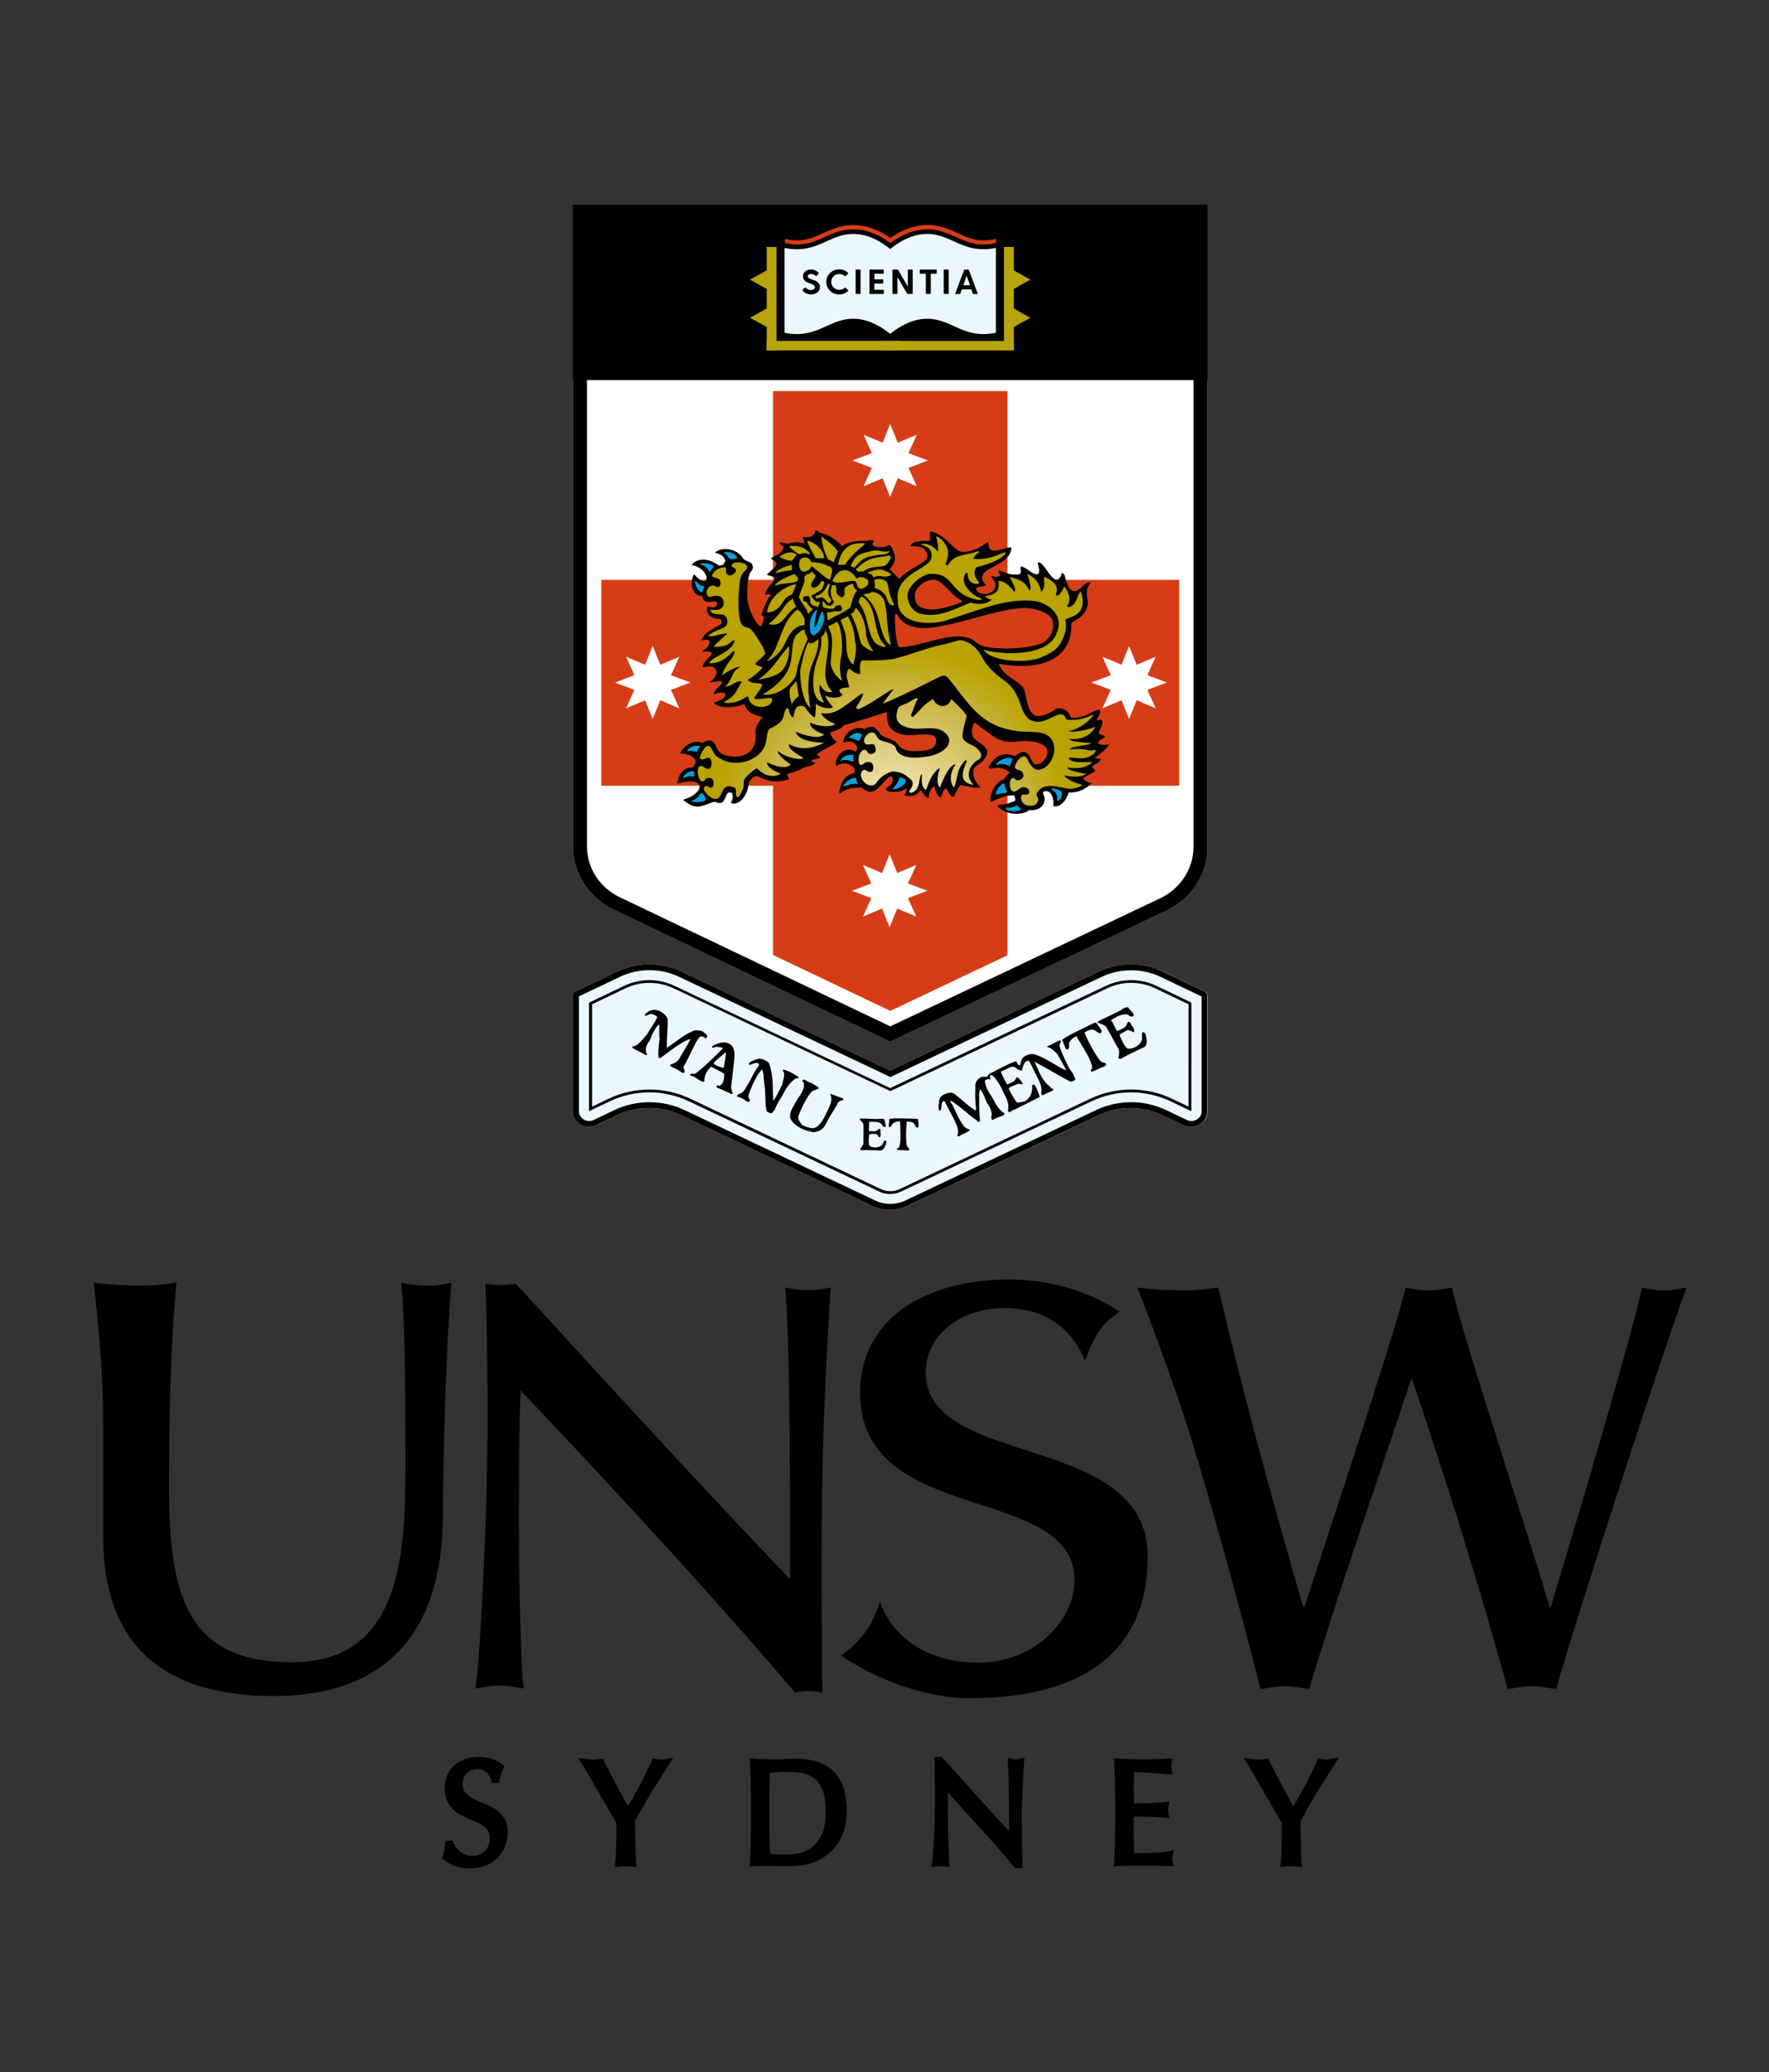
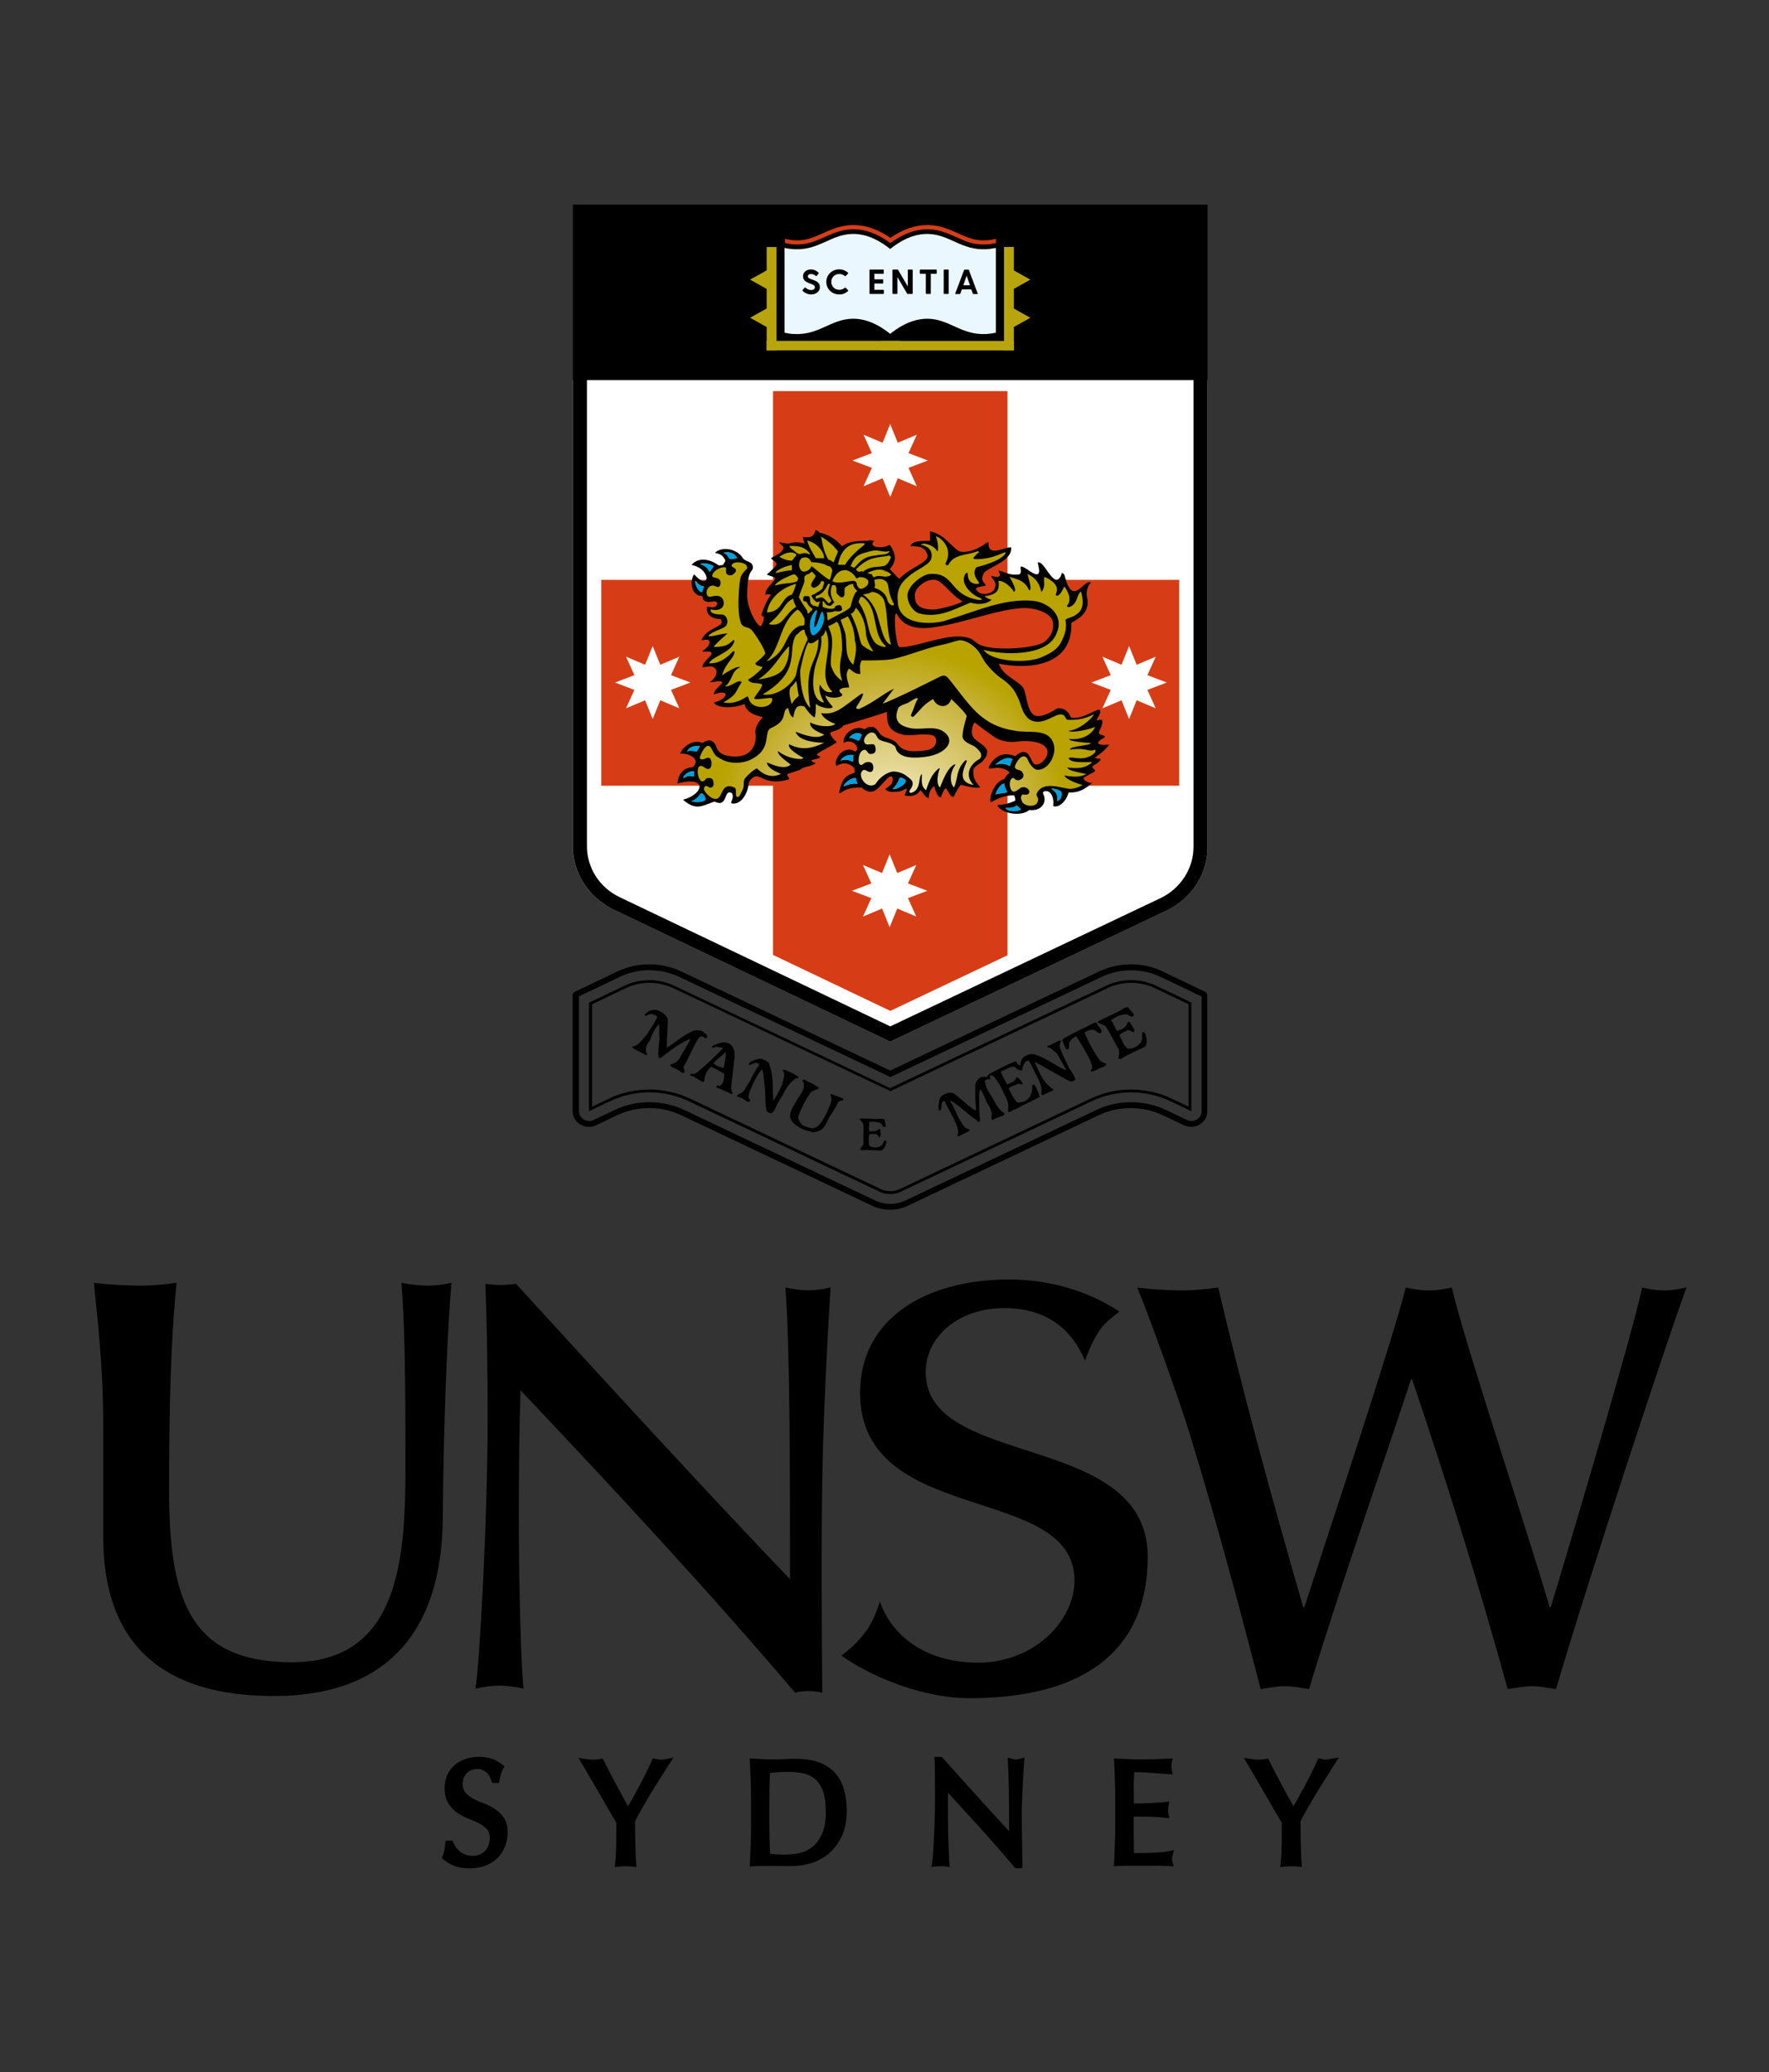
<svg xmlns="http://www.w3.org/2000/svg" xmlns:xlink="http://www.w3.org/1999/xlink" version="1.1" x="0px" y="0px" viewBox="0 0 163.35 191.34" style="enable-background:new 0 0 163.35 191.34;" xml:space="preserve">
  <rect x="0" y="0" width="163.35" height="191.34" fill="#333333" stroke="none" />
  <style type="text/css">
	.st0{fill:#FFFFFF;}
	.st1{clip-path:url(#SVGID_2_);fill:#D63D16;}
	.st2{fill:#EBF7FE;}
	.st3{fill-rule:evenodd;clip-rule:evenodd;fill:url(#SVGID_3_);}
	.st4{fill-rule:evenodd;clip-rule:evenodd;fill:url(#SVGID_4_);}
	.st5{fill-rule:evenodd;clip-rule:evenodd;fill:url(#SVGID_5_);}
	.st6{fill-rule:evenodd;clip-rule:evenodd;fill:url(#SVGID_6_);}
	.st7{fill-rule:evenodd;clip-rule:evenodd;fill:url(#SVGID_7_);}
	.st8{fill-rule:evenodd;clip-rule:evenodd;fill:url(#SVGID_8_);}
	.st9{fill-rule:evenodd;clip-rule:evenodd;fill:url(#SVGID_9_);}
	.st10{fill-rule:evenodd;clip-rule:evenodd;fill:url(#SVGID_10_);}
	.st11{fill-rule:evenodd;clip-rule:evenodd;fill:url(#SVGID_11_);}
	.st12{fill-rule:evenodd;clip-rule:evenodd;fill:url(#SVGID_12_);}
	.st13{fill-rule:evenodd;clip-rule:evenodd;fill:url(#SVGID_13_);}
	.st14{fill-rule:evenodd;clip-rule:evenodd;fill:url(#SVGID_14_);}
	.st15{fill-rule:evenodd;clip-rule:evenodd;fill:url(#SVGID_15_);}
	.st16{fill-rule:evenodd;clip-rule:evenodd;}
	.st17{fill:#009FE3;}
	.st18{fill:#B8A40C;}
	.st19{fill:#D63D16;}
</style>
  <g id="Layer_1">
    <g>
      <path d="M45.65,166.99c-0.32-0.2-0.67-0.37-1.05-0.51c-0.33-0.12-0.65-0.26-0.95-0.43c-0.27-0.15-0.5-0.33-0.68-0.54    c-0.16-0.19-0.24-0.46-0.24-0.8c0-0.2,0.03-0.39,0.1-0.56c0.07-0.17,0.16-0.31,0.28-0.43c0.12-0.12,0.27-0.21,0.44-0.28    c0.32-0.13,0.78-0.13,1.05,0c0.14,0.07,0.27,0.16,0.37,0.26c0.1,0.1,0.18,0.21,0.24,0.33c0.07,0.14,0.12,0.26,0.16,0.38l0.07,0.21    h0.64l0.05-0.25c0.05-0.25,0.1-0.46,0.15-0.62c0.05-0.15,0.1-0.3,0.18-0.43l0.12-0.23l-0.2-0.16c-0.29-0.24-0.61-0.42-0.96-0.54    c-0.69-0.23-1.74-0.24-2.49,0.04c-0.39,0.14-0.72,0.34-1,0.59c-0.28,0.25-0.5,0.56-0.65,0.92c-0.15,0.35-0.22,0.74-0.22,1.16    c0,0.59,0.12,1.08,0.36,1.45c0.23,0.35,0.52,0.64,0.86,0.87c0.33,0.21,0.68,0.4,1.06,0.54c0.34,0.13,0.67,0.28,0.96,0.43    c0.27,0.14,0.5,0.32,0.68,0.53c0.16,0.18,0.24,0.45,0.24,0.79c0,0.23-0.04,0.45-0.11,0.66c-0.07,0.2-0.18,0.37-0.31,0.52    c-0.13,0.14-0.3,0.26-0.49,0.34c-0.38,0.17-0.92,0.17-1.31,0.02c-0.19-0.07-0.37-0.17-0.51-0.28c-0.15-0.11-0.27-0.25-0.37-0.39    c-0.11-0.15-0.19-0.3-0.25-0.44l-0.08-0.19h-0.65l-0.03,0.28c-0.02,0.25-0.05,0.46-0.08,0.62c-0.03,0.15-0.08,0.32-0.15,0.51    l-0.08,0.21l0.17,0.14c0.25,0.21,0.55,0.39,0.92,0.55c0.38,0.17,0.86,0.25,1.45,0.25c0.54,0,1.04-0.08,1.47-0.24    c0.44-0.17,0.82-0.4,1.13-0.71c0.31-0.31,0.54-0.67,0.7-1.08c0.16-0.41,0.24-0.84,0.24-1.29c0-0.56-0.12-1.02-0.37-1.37    C46.28,167.48,45.99,167.21,45.65,166.99z" />
      <path d="M60.53,162.4l-0.25-0.05l-0.1,0.23c-0.17,0.39-0.36,0.78-0.56,1.19c-0.2,0.41-0.41,0.81-0.63,1.22    c-0.22,0.4-0.44,0.8-0.65,1.19c-0.12,0.21-0.23,0.41-0.35,0.6c-0.36-0.65-0.7-1.28-1.03-1.89c-0.41-0.76-0.81-1.53-1.2-2.31    l-0.1-0.2l-0.58,0.08c-0.21,0.02-0.45,0.02-0.65,0l-1.02-0.14l0.35,0.57c0.09,0.14,0.21,0.36,0.38,0.64l2.43,4.19    c0.15,0.25,0.26,0.45,0.34,0.6c0,0.7,0,1.37-0.01,2.01c-0.01,0.65-0.04,1.22-0.09,1.68l-0.04,0.38l0.39-0.04    c0.38-0.04,0.85-0.04,1.23,0l0.38,0.04l-0.03-0.38c-0.02-0.19-0.03-0.43-0.04-0.74c-0.01-0.31-0.02-0.65-0.03-1.01    c-0.01-0.36-0.02-0.74-0.02-1.11c0-0.35-0.01-0.68-0.01-0.99c0.13-0.26,0.29-0.55,0.46-0.86c0.19-0.34,0.42-0.73,0.67-1.16    c0.25-0.43,0.54-0.91,0.88-1.44c0.33-0.53,0.71-1.13,1.13-1.79l0.41-0.63l-0.74,0.15C60.95,162.5,61.01,162.5,60.53,162.4z" />
      <path d="M77.1,163.69L77.1,163.69c-0.38-0.42-0.88-0.74-1.47-0.97c-0.83-0.31-1.97-0.37-3.11-0.3c-0.65,0.05-1.31,0.04-1.95,0.01    c-0.33-0.01-0.66-0.03-0.99-0.05l-0.35-0.02l0.09,2.1c0.02,0.57,0.03,1.15,0.03,1.74v2.33c0,0.59-0.01,1.17-0.03,1.75    c-0.02,0.58-0.05,1.15-0.07,1.71l-0.02,0.35l0.35-0.02c0.29-0.02,0.58-0.03,0.86-0.03h0.88c0.29,0,0.59,0,0.87,0.01    c0.82,0.02,1.68,0.02,2.6-0.23c0.6-0.17,1.16-0.46,1.67-0.86c0.5-0.41,0.92-0.95,1.24-1.6c0.32-0.66,0.49-1.47,0.49-2.42    c0-0.72-0.09-1.38-0.26-1.97C77.76,164.63,77.48,164.11,77.1,163.69z M75.93,169.26c-0.22,0.52-0.51,0.93-0.85,1.22    c-0.34,0.29-0.73,0.49-1.17,0.6c-0.78,0.19-1.58,0.19-2.33,0.13c-0.18-0.01-0.34-0.03-0.47-0.05c-0.04-0.84-0.07-1.72-0.07-2.61    v-2.33c0-0.48,0.01-0.96,0.02-1.43c0.01-0.38,0.03-0.74,0.04-1.09c0.2-0.02,0.41-0.04,0.65-0.06c0.78-0.06,1.76-0.06,2.51,0.12    c0.41,0.1,0.75,0.28,1.04,0.54c0.29,0.26,0.52,0.62,0.69,1.07c0.17,0.47,0.26,1.08,0.26,1.83    C76.27,168.04,76.16,168.73,75.93,169.26z" />
      <path d="M93.84,162.46c-0.1,0-0.22-0.02-0.37-0.06l-0.42-0.11l0.02,0.43c0.04,0.79,0.07,1.63,0.09,2.53    c0.01,0.9,0.02,1.82,0.02,2.77v1.06c-0.27-0.28-0.56-0.6-0.87-0.94l-1.71-1.88c-0.6-0.66-1.21-1.34-1.82-2.02l-1.81-2.02h-0.69    l0.02,0.33c0.02,0.3,0.03,0.76,0.03,1.38c0,0.62,0.01,1.37,0.01,2.23c0,0.3,0,0.63-0.01,1.01l-0.03,1.16    c-0.01,0.4-0.03,0.79-0.05,1.19l-0.06,1.11c-0.02,0.33-0.04,0.62-0.06,0.86c-0.02,0.23-0.04,0.39-0.05,0.47l-0.08,0.43l0.43-0.05    c0.27-0.03,0.6-0.04,0.87,0l0.41,0.05l-0.05-0.41c-0.01-0.07-0.02-0.2-0.02-0.38L87.57,170c-0.01-0.32-0.01-0.63-0.02-0.93    l-0.01-0.88c0-0.28-0.01-0.51-0.01-0.7c0-0.73,0-1.3,0.01-1.73c0-0.08,0-0.16,0-0.23c0.97,1.06,1.93,2.12,2.9,3.18    c1.13,1.25,2.22,2.49,3.22,3.68l0.09,0.11h0.65v-0.76c0-0.22,0-0.48-0.01-0.77l-0.03-1.96c-0.01-0.33-0.01-0.65-0.01-0.96v-0.81    c0-0.26,0.01-0.6,0.03-1.03c0.02-0.43,0.04-0.87,0.06-1.33c0.02-0.45,0.04-0.87,0.07-1.27c0.02-0.39,0.04-0.69,0.06-0.88    l0.04-0.45l-0.43,0.11C93.99,162.45,93.88,162.46,93.84,162.46z" />
      <path d="M108.28,171.32l0.13-0.5l-0.51,0.11c-0.2,0.04-0.43,0.07-0.7,0.1c-0.28,0.02-0.58,0.04-0.9,0.05    c-0.32,0.01-0.64,0.02-0.97,0.02h-0.62c0-0.13-0.01-0.28-0.01-0.45c0-0.33-0.01-0.76-0.01-1.27v-1.34c0-0.12,0-0.22,0-0.31    c0.1,0,0.21,0,0.33,0l0.86,0.01c0.3,0,0.6,0.02,0.89,0.03c0.3,0.02,0.56,0.04,0.78,0.07l0.43,0.05l-0.08-0.42    c-0.02-0.12-0.03-0.23-0.03-0.35c0-0.12,0.01-0.25,0.03-0.36l0.08-0.41l-0.42,0.04c-0.19,0.02-0.39,0.03-0.6,0.05l-0.7,0.04    c-0.25,0.01-0.53,0.02-0.84,0.03c-0.22,0.01-0.46,0.01-0.72,0.01c0-0.13,0-0.28,0-0.45c0-0.33-0.01-0.68-0.01-1.03    c0-0.33,0.01-0.62,0.02-0.88c0.01-0.17,0.02-0.35,0.02-0.53c0.3,0,0.56,0.01,0.79,0.02c0.3,0.01,0.58,0.03,0.84,0.05l0.73,0.05    c0.23,0.02,0.49,0.04,0.78,0.06l0.41,0.03l-0.08-0.4c-0.02-0.12-0.03-0.23-0.03-0.35c0-0.12,0.01-0.23,0.03-0.34l0.08-0.39    l-1.57,0.07c-0.76,0.03-1.56,0.03-2.33,0c-0.39-0.01-0.78-0.03-1.18-0.05l-0.34-0.02l0.02,0.34c0.03,0.58,0.05,1.15,0.07,1.73    c0.02,0.57,0.03,1.16,0.03,1.75v2.33c0,0.59-0.01,1.17-0.03,1.74c-0.02,0.57-0.05,1.15-0.07,1.73l-0.02,0.34l0.35-0.02    c0.4-0.02,0.79-0.03,1.18-0.03h2.39c0.39,0,0.77,0.01,1.16,0.03l0.44,0.02l-0.12-0.42c-0.01-0.04-0.03-0.13-0.03-0.27    c0-0.06,0-0.12,0.01-0.19C108.26,171.42,108.27,171.37,108.28,171.32z" />
      <path d="M122.88,162.4c-0.48,0.1-0.42,0.1-0.9,0l-0.25-0.05l-0.1,0.23c-0.17,0.39-0.36,0.78-0.56,1.19    c-0.2,0.41-0.41,0.81-0.63,1.22c-0.22,0.4-0.44,0.8-0.66,1.19c-0.12,0.21-0.23,0.41-0.35,0.6c-0.36-0.65-0.7-1.28-1.03-1.89    c-0.41-0.76-0.81-1.53-1.2-2.31l-0.1-0.2l-0.58,0.08c-0.21,0.02-0.45,0.02-0.65,0l-1.02-0.14l0.35,0.57    c0.09,0.14,0.21,0.36,0.38,0.64l2.43,4.19c0.15,0.25,0.26,0.45,0.35,0.6c0,0.7,0,1.37-0.01,2.01c-0.01,0.65-0.04,1.21-0.09,1.68    l-0.04,0.38l0.39-0.04c0.39-0.04,0.85-0.04,1.23,0l0.38,0.04l-0.03-0.38c-0.02-0.19-0.03-0.43-0.04-0.74    c-0.01-0.31-0.02-0.65-0.03-1.01c-0.01-0.37-0.02-0.74-0.02-1.11c0-0.35-0.01-0.68-0.01-0.99c0.13-0.26,0.29-0.55,0.46-0.86    c0.19-0.34,0.42-0.73,0.67-1.16c0.25-0.43,0.54-0.91,0.88-1.44c0.33-0.53,0.71-1.13,1.13-1.79l0.41-0.63L122.88,162.4z" />
    </g>
    <g>
      <g>
        <path class="st0" d="M52.89,78.12V18.87h58.62V78.2c0,2.49-1.47,4.77-3.78,5.86L82.2,96.17l-25.55-12.2     C54.35,82.88,52.89,80.61,52.89,78.12z" />
      </g>
      <g>
        <defs>
          <path id="SVGID_1_" d="M57.82,81.7c-1.42-0.68-2.3-2.05-2.3-3.58V36.11h53.37V78.2c0,1.51-0.91,2.92-2.31,3.58L82.21,93.34      L57.82,81.7z" />
        </defs>
        <clipPath id="SVGID_2_">
          <use xlink:href="#SVGID_1_" style="overflow:visible;" />
        </clipPath>
        <polygon class="st1" points="71.38,35.1 71.38,53.54 52.89,53.54 52.89,72.55 71.38,72.55 71.38,96.17 82.2,96.17 93.03,96.17      93.03,72.55 111.52,72.55 111.52,53.54 93.03,53.54 93.03,35.1    " />
      </g>
      <g>
-         <path class="st2" d="M101.47,89.71L82.2,98.85l-19.27-9.14c-1.88-0.89-4.09-0.89-5.97,0.01l-3.87,1.85     c-0.13,0.06-0.21,0.19-0.21,0.33v10.7c0,1.08,1.17,1.78,2.17,1.3l1.91-0.91c1.88-0.9,4.09-0.9,5.97-0.01l17.61,8.35     c1.04,0.49,2.26,0.49,3.31,0l17.61-8.35c1.88-0.89,4.09-0.89,5.97,0.01l1.91,0.91c1,0.48,2.17-0.23,2.17-1.3v-10.7     c0-0.14-0.08-0.26-0.21-0.33l-3.87-1.85C105.56,88.82,103.35,88.82,101.47,89.71z" />
        <path d="M104.45,89.59c0.95,0,1.9,0.21,2.74,0.62l3.77,1.8v10.59c0,0.56-0.49,0.91-0.94,0.91c-0.14,0-0.28-0.03-0.42-0.1     l-1.91-0.91c-1-0.48-2.12-0.73-3.24-0.73c-1.11,0-2.23,0.25-3.22,0.72l-17.61,8.35c-0.44,0.21-0.92,0.32-1.41,0.32     s-0.97-0.11-1.41-0.32l-17.61-8.35c-1-0.47-2.11-0.72-3.22-0.72c-1.12,0-2.24,0.25-3.24,0.73l-1.91,0.91     c-0.13,0.06-0.27,0.1-0.42,0.1c-0.45,0-0.94-0.35-0.94-0.91V92l3.77-1.8c0.85-0.41,1.8-0.62,2.74-0.62     c0.94,0,1.89,0.21,2.73,0.61l19.27,9.14l0.25,0.12l0.25-0.12l19.27-9.14C102.56,89.8,103.51,89.59,104.45,89.59 M104.45,89.04     c-1.02,0-2.04,0.22-2.98,0.67L82.2,98.85l-19.27-9.14c-0.94-0.45-1.96-0.67-2.98-0.67c-1.02,0-2.05,0.23-2.99,0.68l-3.87,1.85     c-0.13,0.06-0.21,0.19-0.21,0.33v10.7c0,0.84,0.71,1.45,1.5,1.45c0.22,0,0.45-0.05,0.66-0.15l1.91-0.91     c0.94-0.45,1.97-0.68,2.99-0.68c1.02,0,2.04,0.22,2.98,0.67l17.61,8.35c0.52,0.25,1.09,0.37,1.65,0.37     c0.57,0,1.13-0.12,1.65-0.37l17.61-8.35c0.94-0.45,1.96-0.67,2.98-0.67c1.02,0,2.05,0.23,2.99,0.68l1.91,0.91     c0.22,0.1,0.44,0.15,0.66,0.15c0.79,0,1.5-0.61,1.5-1.45v-10.7c0-0.14-0.08-0.26-0.21-0.33l-3.87-1.85     C106.5,89.27,105.47,89.04,104.45,89.04L104.45,89.04z" />
      </g>
      <path d="M104.45,90.75c0.76,0,1.53,0.17,2.21,0.5l3.09,1.48v9.45l-1.53-0.73c-1.17-0.56-2.47-0.85-3.77-0.85    c-1.29,0-2.59,0.29-3.75,0.84l-17.61,8.35c-0.27,0.13-0.57,0.2-0.88,0.2c-0.3,0-0.6-0.07-0.88-0.2l-17.61-8.35    c-1.16-0.55-2.46-0.84-3.75-0.84c-1.3,0-2.61,0.29-3.77,0.85l-1.53,0.73v-9.45l3.09-1.48c0.68-0.33,1.45-0.5,2.21-0.5    c0.76,0,1.52,0.17,2.2,0.49l19.93,9.45l0.12,0.06l0.12-0.06l19.93-9.45C102.93,90.92,103.69,90.75,104.45,90.75 M104.45,90.5    c-0.8,0-1.6,0.18-2.32,0.52l-19.93,9.45l-19.93-9.45c-0.72-0.34-1.52-0.52-2.31-0.52c-0.8,0-1.61,0.18-2.33,0.53l-3.24,1.55    l0,10.02l1.91-0.91c1.13-0.54,2.4-0.83,3.66-0.83c1.25,0,2.51,0.28,3.64,0.82l17.61,8.35c0.31,0.15,0.65,0.22,0.99,0.22    c0.34,0,0.69-0.08,0.99-0.22l17.61-8.35c1.13-0.53,2.38-0.82,3.64-0.82c1.26,0,2.53,0.29,3.66,0.83l1.91,0.91V92.57l-3.24-1.55    C106.05,90.68,105.25,90.5,104.45,90.5L104.45,90.5z" />
      <rect x="52.89" y="18.87" width="58.62" height="16.23" />
      <g>
        <g>
          <g id="Gold_Fill_19_">
            <radialGradient id="SVGID_3_" cx="34866.41" cy="-44241.164" r="2.868786e-03" gradientTransform="matrix(0.08 0 0 0.077 -2724.106 3473.354)" gradientUnits="userSpaceOnUse">
              <stop offset="0" style="stop-color:#F7EFCE" />
              <stop offset="0.751" style="stop-color:#C7B23A" />
              <stop offset="0.969" style="stop-color:#B8A300" />
            </radialGradient>
            <polygon class="st3" points="65.21,53.51 65.21,53.51 65.21,53.51      " />
            <radialGradient id="SVGID_4_" cx="35081.031" cy="-44129.914" r="208.834" gradientTransform="matrix(0.08 0 0 0.077 -2724.106 3473.354)" gradientUnits="userSpaceOnUse">
              <stop offset="0" style="stop-color:#F7EFCE" />
              <stop offset="0.751" style="stop-color:#C7B23A" />
              <stop offset="0.969" style="stop-color:#B8A300" />
            </radialGradient>
            <path class="st4" d="M68.15,73.85c0.01-0.01,0.02-0.01,0.03-0.02l0.07-0.06c0.01-0.01,0.02-0.02,0.03-0.03l0.06-0.07       c0.05-0.06,0.1-0.12,0.15-0.19l0.09-0.14l0.22,0.09l-0.2-0.13l0.06-0.11l0.23,0.07l-0.21-0.11l0.05-0.11l0.24,0.05l-0.22-0.08       l0.13-0.48c0.01-0.06,0.01-0.1,0.02-0.15c0.01-0.09,0.08-0.32,0.17-0.42c0.03-0.04,0.07-0.08,0.11-0.12l0.14-0.13       c0,0,0.02-0.01,0.03-0.03l0.13-0.09h0c0.02-0.01,0.04-0.02,0.07-0.04l0.02-0.01c0.01,0,0.02-0.01,0.03-0.01l0.04-0.01       c0.01,0,0.03-0.01,0.04-0.01l0.03,0c0.02,0,0.04-0.01,0.06-0.01c0.23-0.05,0.45,0.05,0.7,0.16c0.28,0.13,0.64,0.3,1.2,0.3       c0.28,0,0.58-0.04,0.91-0.12c-0.07-0.15-0.15-0.37,0.05-0.53l0.04-0.03l0.25-0.08c0.29-0.09,0.6-0.19,0.89-0.3       c0.24-0.2,0.52-0.26,0.78-0.33c0.1-0.02,0.19-0.04,0.27-0.07c-0.07-0.07-0.12-0.16-0.12-0.26v-0.1l0.07-0.07       c0.1-0.09,0.25-0.13,0.44-0.16c0.02,0,0.04-0.01,0.07-0.02c-0.05-0.05-0.08-0.11-0.08-0.18c-0.01-0.22,0.21-0.35,0.97-0.76       c0.22-0.12,0.56-0.3,0.75-0.43c-0.22-0.2-0.41-0.51-0.45-0.69c-0.05-0.23,0.07-0.37,0.19-0.43l0.11-0.04       c0.33-0.1,0.75-0.23,0.96-0.51l0.05-0.06l0.07-0.02c0.1-0.03,0.34-0.1,0.66-0.2c0.96-0.29,2.56-0.77,3.33-1.04l0.32-0.11       l0,0.47l-0.18,0.03l0,0.01l0.17,0l0.02,0.34c0,0.03,0,0.06,0.01,0.08l0.01,0.12c0.01,0.04,0.01,0.07,0.02,0.09l0,0.02       c0.05,0.24,0.12,0.41,0.25,0.54l0.11,0.11c0.22,0.18,0.48,0.3,0.94,0.4c0.12,0.02,0.26,0.03,0.43,0.03       c0.21,0,0.43-0.02,0.65-0.03c0.43-0.03,0.92-0.06,1.33,0c0.41,0.01,0.72,0.27,0.78,0.67c0.06,0.44-0.21,0.98-0.85,1.16       c-0.55,0.15-1.1,0.15-1.62,0.15l-0.02,0c-0.92-0.09-1.18-0.36-1.52-0.77l-0.08-0.09c-0.08-0.08-0.09-0.09-0.32-0.21       c-0.14-0.07-0.26-0.11-0.4-0.16c-0.18-0.06-0.37-0.13-0.58-0.26c-0.06-0.04-0.12-0.09-0.18-0.16c-0.05-0.06-0.1-0.12-0.14-0.18       l-0.03-0.05c-0.16-0.23-0.27-0.37-0.45-0.37c-0.2,0-0.35,0.06-0.47,0.17l-0.14,0.13l-0.16-0.1c-0.36-0.22-0.98-0.05-1.33,0.35       c-0.1,0.11-0.17,0.23-0.21,0.34c0.03-0.01,0.05-0.01,0.08-0.01c0.05-0.01,0.08-0.01,0.11-0.01h0.03c0.03,0,0.05,0,0.08,0       l0.12,0.02c0.03,0.01,0.07,0.01,0.1,0.02l0.01,0l0,0c0.03,0.01,0.07,0.02,0.1,0.04l0.02,0.01c0.03,0.01,0.06,0.03,0.09,0.05       c0.04,0.02,0.06,0.04,0.09,0.06l0.03,0.03c0.02,0.02,0.05,0.04,0.08,0.07l0.01,0.01c0.02,0.02,0.05,0.05,0.07,0.08l0.06,0.06       v0.02c0.01,0.01,0.01,0.02,0.02,0.03l0.02,0.02c0.02,0.03,0.04,0.07,0.06,0.11l0.01,0.03c0.03,0.08,0.06,0.17,0.03,0.34       c-0.03,0.14-0.16,0.41-0.41,0.41c-0.07,0-0.13-0.02-0.18-0.06c-0.13-0.07-0.27-0.11-0.4-0.11c-0.42,0-0.77,0.37-0.92,0.71       c-0.03,0.08-0.06,0.16-0.06,0.22c0.46-0.2,0.96-0.15,1.39,0.15c0.36,0.19,0.36,0.55,0.36,0.82v0.17L79,71.58       c-0.64,0.2-0.96,0.38-1.18,1.25c0.6-0.33,1.21-0.33,1.75-0.33h0.1l0.07,0.07c0.32,0.31,0.72,0.4,0.99,0.22       c0.26-0.19,0.54-0.49,0.76-0.74c0.27-0.3,0.41-0.46,0.57-0.52l0.03-0.01c0.05-0.02,0.13-0.06,0.22-0.06       c0.08,0,0.22,0.03,0.33,0.2c0.12,0.21,0.05,0.51,0.03,0.6c-0.08,0.27-0.28,0.46-0.5,0.62c0.06,0.02,0.15,0.04,0.26,0.04       c0.35,0,0.57-0.01,0.79-0.1c0.04-0.01,0.07-0.03,0.09-0.04c0.06-0.03,0.1-0.05,0.15-0.08c0.08-0.05,0.16-0.07,0.24-0.07       l0.08,0.01c0.07,0.01,0.13,0.06,0.17,0.12c0.05,0.08,0.06,0.18,0.03,0.3c-0.01,0.07-0.05,0.16-0.09,0.24       c0.46,0.03,0.75-0.1,0.91-0.41l0.16-0.29l0.23,0.24c0.09,0.09,0.17,0.2,0.24,0.29c0.06,0.08,0.11,0.15,0.16,0.21       c0.06-0.3,0.22-0.68,0.59-0.91l0.37-0.23v0.42c0,0.12,0.13,0.47,0.24,0.67c0.06-0.15,0.14-0.32,0.21-0.44       c0,0,0.17-0.25,0.36-0.26l0,0c0.21,0,0.3,0.17,0.42,0.4c0.04,0.08,0.12,0.22,0.19,0.32c0.18-0.36,0.46-0.84,0.6-0.98l0.09-0.09       l0.13,0.03c0.09,0.02,0.19,0.05,0.29,0.07c0.32,0.08,0.68,0.17,1,0.19c-0.32-0.43-0.42-0.73-0.42-1.29c0-0.04,0-0.09,0.01-0.13       c0.01-0.04,0.02-0.07,0.03-0.1c0.1-0.29,0.34-0.46,0.56-0.6l0.07-0.05c0.12-0.08,0.24-0.16,0.32-0.25       c0.25-0.31,0.3-0.42,0.31-0.7c-0.08-0.25-0.35-0.44-0.64-0.64c-0.15-0.11-0.31-0.22-0.45-0.34c-0.65-0.65-0.15-1.63-0.14-1.64       c0.04-0.08,0.08-0.15,0.16-0.21l0.15-0.12l0.15,0.12c0.6,0.47,1.12,0.85,1.68,1.24c0.42,0.33,0.99,0.5,1.62,0.5       c0.18,0,0.35-0.01,0.53-0.04c0.2-0.03,0.43-0.04,0.66-0.04c1.12,0,2.33,0.33,2.33,1.27c0,0.57-0.65,1.37-1.29,1.37       c-0.06,0-0.12-0.01-0.17-0.02l-0.04-0.01l-0.04-0.02c-0.23-0.15-0.35-0.4-0.45-0.62c-0.12-0.27-0.21-0.43-0.37-0.47l-0.04-0.01       c-0.11-0.05-0.38,0.08-0.65,0.32l-0.11,0.1l-0.14-0.06c-0.87-0.35-1.53-0.13-2.03,0.68c0.01,0,0.02,0,0.02,0       c0.15-0.03,0.29-0.05,0.44-0.05c0.52,0,1,0.18,1.31,0.5l0.07,0.07v0.09c0,0.16-0.11,0.24-0.16,0.27       c-0.05,0.04-0.17,0.12-0.38,0.47l-0.05,0.09l-0.11,0.02c-0.44,0.08-0.99,0.8-1.08,1.55c0.53-0.27,1.16-0.52,1.93-0.52h0.1       l0.07,0.07C94,73.5,94,73.82,94,73.98v0.15l-0.14,0.06c-0.46,0.22-0.89,0.34-1.31,0.39c0.34,0.25,0.82,0.39,1.33,0.39       c0.43,0,0.81-0.11,1-0.29l0.08-0.08l0.12,0.01c0.49,0.06,0.86-0.08,1.04-0.37c0.14-0.23,0.14-0.52,0-0.78       c-0.06-0.11-0.06-0.25,0.01-0.36c0.06-0.12,0.18-0.2,0.3-0.21c0.04-0.01,0.1-0.02,0.16-0.02c0.24,0,0.44,0.1,0.61,0.29       c0.22,0.26,0.34,0.7,0.32,1.12c0.2-0.03,0.43-0.2,0.63-0.47l0.02-0.02c0.05-0.05,0.09-0.12,0.12-0.19       c0.08-0.16,0.13-0.29,0.15-0.4l0.03-0.2h0.2c0.61,0,1.04-0.08,1.66-0.53c-0.12-0.05-0.22-0.11-0.3-0.19l-0.04-0.03       c-0.07-0.06-0.27-0.23-0.13-0.47l0.02-0.02c0.09-0.12,0.29-0.23,0.6-0.4c0.11-0.06,0.23-0.12,0.32-0.18       c-0.08-0.08-0.18-0.18-0.18-0.32v-0.05l0.02-0.05c0.08-0.16,0.25-0.26,0.42-0.36c0.05-0.03,0.1-0.06,0.15-0.09       c-0.17-0.04-0.32-0.13-0.32-0.31V69.9l0.06-0.07c0.04-0.05,0.12-0.11,0.26-0.23c0.18-0.15,0.47-0.38,0.7-0.61h0       c-0.32,0-0.55-0.08-0.7-0.24l-0.11-0.12l0.07-0.15c0.13-0.25,0.29-0.37,0.43-0.45c-0.09-0.03-0.18-0.07-0.26-0.15l-0.03-0.03       l-0.02-0.03c-0.11-0.21-0.01-0.42,0.1-0.65c0.07-0.16,0.16-0.34,0.16-0.51c0,0-0.01,0-0.01,0c-0.03,0.01-0.06,0.02-0.09,0.03       c-0.18,0.05-0.31,0.01-0.38-0.11c-0.09-0.15-0.01-0.3,0.11-0.5c0.04-0.07,0.12-0.21,0.16-0.32c-0.2,0.07-0.39,0.17-0.59,0.26       c-0.47,0.22-0.95,0.45-1.57,0.45c-0.09,0-0.19-0.01-0.29-0.02l-0.09-0.01l-0.09-0.1c-0.03-0.03-0.05-0.09-0.09-0.15       c-0.11-0.23-0.28-0.57-0.86-0.61c-0.05,0-0.09,0.02-0.14,0.05c-0.49,0.33-1.2,0.69-1.76,0.69c-0.16,0-0.3-0.03-0.43-0.09       l-0.07-0.03c-0.03-0.02-0.05-0.03-0.07-0.05c-0.02-0.02-0.05-0.04-0.07-0.06c-0.35-0.31-0.52-0.85-0.64-1.34       c-0.01-0.06-0.03-0.14-0.05-0.24c-0.05-0.23-0.17-0.78-0.23-0.88c-0.17-0.27-0.49-0.49-0.84-0.72       c-0.53-0.36-1.13-0.76-1.43-1.48l-0.01-0.03c-0.01-0.03-0.02-0.06-0.04-0.1l-0.14-0.39l2.06,0.29l0.34,0.01l1.43-0.12l0.9-0.25       l0.79-0.41l0.47-0.4l0.42-0.56l0.03-0.06c0.01-0.02,0.02-0.04,0.03-0.06l0.02-0.05c0.02-0.03,0.03-0.05,0.03-0.07l0.1-0.26       c0.01-0.02,0.02-0.05,0.02-0.07c0.01-0.03,0.02-0.05,0.02-0.07l0.04-0.14c0.01-0.03,0.01-0.05,0.02-0.07l0.09-0.65l0.01-0.36       l0-0.06c-0.01-0.14,0.04-0.25,0.16-0.33v0l0.17-0.1c0.06-0.04,0.14-0.08,0.22-0.13l0.16-0.1c0.04-0.03,0.09-0.06,0.14-0.1       c0.03-0.03,0.05-0.04,0.07-0.05l0.09-0.08c0.02-0.02,0.04-0.04,0.06-0.06c0.03-0.03,0.06-0.06,0.08-0.08l0.02-0.02       c0.01-0.01,0.03-0.03,0.04-0.05l0.21,0.11l-0.2-0.13c0.01-0.02,0.03-0.03,0.04-0.05l0.22,0.1l-0.2-0.12       c0.01-0.02,0.03-0.04,0.04-0.06l0.22,0.09l-0.21-0.11c0.03-0.06,0.06-0.11,0.08-0.18l0-0.02c0.01-0.03,0.02-0.05,0.03-0.08       l0.01-0.03c0.01-0.03,0.01-0.04,0.02-0.06l0.01-0.04c0.01-0.03,0.01-0.06,0.02-0.09c0.01-0.06,0.01-0.09,0.01-0.13v-0.02       c0-0.03,0-0.06,0-0.09l0-0.04c0-0.03,0-0.06-0.01-0.09l0-0.03c-0.01-0.05-0.01-0.08-0.02-0.12l-0.01-0.06       c-0.01-0.05-0.05-0.22-0.04-0.35v-0.01c0-0.03,0-0.06,0-0.1l0-0.03c0-0.02,0-0.06,0-0.09c0-0.05,0.01-0.08,0.01-0.12l0-0.02       c0.01-0.04,0.01-0.08,0.02-0.11l0-0.02c0.01-0.04,0.02-0.08,0.03-0.12c0-0.01,0.01-0.02,0.01-0.03       c-0.03,0.02-0.05,0.04-0.07,0.06c-0.27,0.24-0.57,0.51-0.93,0.51c-0.47,0-0.81-0.44-1.07-1.43c-0.13,0.22-0.34,0.4-0.56,0.4       l-0.04,0c-0.02,0-0.04-0.01-0.06-0.01l-0.03-0.01c-0.37-0.14-0.66-0.56-0.95-0.96c-0.09-0.12-0.2-0.28-0.31-0.41l0.03,0.21       c0,0.02,0,0.03,0,0.05l0,0.04l0,0.1c0,0.01,0,0.03-0.01,0.05c0,0.01,0,0.03-0.01,0.05c0,0.01,0,0.02-0.01,0.04       c0,0.02-0.01,0.04-0.02,0.05c0,0.01-0.01,0.03-0.02,0.04c-0.01,0.01-0.02,0.03-0.03,0.04l-0.03,0.04       c-0.01,0.02-0.03,0.03-0.05,0.05L96,53.17c-0.01,0.01-0.03,0.02-0.05,0.03l-0.05,0.02c-0.01,0-0.03,0.01-0.06,0.02       c-0.02,0-0.03,0.01-0.05,0.01c-0.01,0-0.03,0-0.05,0c-0.06,0-0.1,0-0.14-0.01l-0.06-0.02c-0.01,0-0.03-0.01-0.05-0.02       l-0.47-0.25l-0.07-0.04l0.11-0.21l-0.14,0.19l-0.36-0.24l0.09-0.22l-0.12,0.2l-0.03-0.01c0.02,0.15,0.03,0.37-0.18,0.57       l-0.06,0.05l-0.08,0.01c-0.14,0.02-0.29,0.03-0.43,0.03c-0.5,0-0.87-0.14-1.19-0.26l0.01,0.06c0,0.11-0.04,0.21-0.11,0.28       l-0.02,0.02c-0.12,0.09-0.27,0.13-0.42,0.12c0.12,0.19,0.22,0.45,0.1,0.81l-0.01,0.04c-0.02,0.06-0.04,0.11-0.07,0.16       c-0.01,0.01-0.01,0.03-0.02,0.04L92,54.59c0,0.01-0.02,0.03-0.03,0.05l-0.03,0.04l0,0c0,0-0.01,0.01-0.02,0.02l-0.02,0.02       l-0.17-0.16l0,0l0.15,0.18c-0.03,0.03-0.05,0.04-0.06,0.05l-0.31,0.17l-0.17,0.06c-0.01,0-0.03,0.01-0.05,0.01l-0.03,0.01       c-0.01,0-0.03,0.01-0.06,0.01l-0.01,0c-0.02,0-0.04,0.01-0.06,0.01c-0.04,0-0.06,0.01-0.08,0.01l-0.13,0.01l-0.29-0.03       c-0.02,0-0.04-0.01-0.06-0.02c-0.04-0.01-0.07-0.02-0.09-0.03l-0.1-0.04c-0.02-0.01-0.04-0.02-0.05-0.03L90.3,54.9       c-0.01-0.01-0.03-0.02-0.05-0.03c-0.01-0.01-0.02-0.01-0.03-0.02c-0.02-0.01-0.03-0.02-0.04-0.03l-0.09-0.08       c-0.01-0.01-0.03-0.03-0.04-0.04l-0.02-0.03c-0.01-0.01-0.02-0.03-0.03-0.04c-0.02-0.02-0.02-0.03-0.03-0.04       c-0.01-0.02-0.03-0.04-0.04-0.07c-0.05-0.09-0.05-0.2-0.01-0.29c0.1-0.21,0.39-0.26,0.7-0.32c0.01,0,0.01,0,0.01,0       c-0.14-0.18-0.28-0.47-0.08-0.95c0.09-0.33,0.51-0.56,1.04-0.84c0.66-0.36,1.41-0.76,1.52-1.34c-0.11,0.02-0.25,0.07-0.39,0.11       c-0.29,0.08-0.61,0.18-0.89,0.18c-0.25,0-0.44-0.07-0.58-0.22c-0.1-0.11-0.17-0.25-0.2-0.43c-0.85,0.58-1.65,0.83-2.38,0.73       l-0.04-0.01c-0.36-0.12-0.66-0.41-1.02-0.75c-0.41-0.4-0.87-0.85-1.5-1.04v0.8h-0.24c-0.44,0-0.86,0-1.15,0.06       c0.5,0.05,0.9,0.24,1.13,0.88c0.2,0.61-0.42,0.98-1.15,1.4c-0.5,0.29-1.07,0.62-1.48,1.08l-0.14,0.16l-0.18-0.12       c-0.18-0.13-0.38-0.35-0.56-0.54c-0.09-0.1-0.21-0.23-0.27-0.28h-0.47l0.35-0.38c0.27-0.3,0.42-0.6,0.43-0.87       c0.01-0.33-0.13-0.63-0.19-0.74c-0.05-0.09-0.08-0.15-0.12-0.2c-0.24,0.1-0.54,0.15-0.83,0.15c-0.47,0-0.79-0.14-0.89-0.38       c-0.03-0.07-0.05-0.16-0.02-0.27c-0.05,0.01-0.11,0.02-0.18,0.04l-0.08,0.01c-0.75,0-1.6,0-2.18,0.45l-0.19,0.15l-0.15-0.19       c-0.48-0.6-1.23-1.05-1.91-1.16l-0.08-0.01l-0.05-0.05c-0.02-0.02-0.04-0.04-0.07-0.06c-0.18,0.4-0.51,0.58-1.02,0.55       c0.01,0.03,0.02,0.05,0.02,0.08c0.03,0.1,0.06,0.19,0.06,0.27v0.35l-0.33-0.13c0,0-0.25-0.1-0.62-0.1       c-0.22,0-0.43,0.03-0.63,0.1l-0.04,0.01h-0.04c-0.11,0-0.22-0.01-0.32-0.02c0.03,0.05,0.04,0.1,0.04,0.15l0,0.04       c-0.11,0.54-0.59,0.78-0.94,0.96c-0.02,0.01-0.04,0.02-0.06,0.03c0.11,0.08,0.22,0.17,0.32,0.37c0.13,0.22-0.07,0.47-0.67,1.02       c0.01,0,0.01,0,0.02,0.01c0.1,0.03,0.2,0.07,0.28,0.1c0.34,0.16,0.28,0.38,0.25,0.44c-0.12,0.23-0.28,0.41-0.43,0.58       c-0.16,0.18-0.31,0.35-0.4,0.54c0.1,0,0.21,0.02,0.32,0.08l0.26,0.12l-0.17,0.22c-0.03,0.04-0.05,0.08-0.08,0.11       c-0.27,0.39-0.49,0.86-0.73,1.53l0.2,0.03l0.01,0.2c0,0.4-0.13,0.69-0.27,0.97l-0.02,0.04l-0.03,0.03       c-0.06,0.05-0.14,0.08-0.22,0.08c-0.38,0-0.76-0.67-0.96-1.08c-0.15-0.32-0.51-1.13-0.51-1.92c0-1.91,0.28-2.25,0.46-2.48       c0.06-0.07,0.07-0.08,0.07-0.15c0-0.21-0.08-0.26-0.34-0.36c-0.17-0.07-0.39-0.16-0.54-0.37c-0.27-0.45-0.84-0.75-1.42-0.75       c-0.14,0-0.27,0.02-0.39,0.05c0.19,0.09,0.38,0.25,0.56,0.58c0.14,0.29-0.01,0.46-0.08,0.54c-0.04,0.05-0.04,0.05-0.04,0.07       v0.23H66.8c-0.07,0-0.12,0.01-0.18,0.03c-0.15,0.04-0.34,0.04-0.47-0.08c-0.29-0.21-0.76-0.43-1.22-0.43       c-0.23,0-0.43,0.06-0.61,0.17l-0.05,0.2l0.09-0.22l0.18,0.08c0.02,0.01,0.04,0.02,0.06,0.03c0.03,0.01,0.05,0.02,0.06,0.03       l0.04,0.03c0.03,0.02,0.05,0.03,0.07,0.04l0.16,0.12c0.02,0.02,0.04,0.03,0.06,0.05l0.05,0.04c0.02,0.02,0.04,0.04,0.06,0.06       c0.01,0.01,0.03,0.03,0.04,0.05c0.02,0.02,0.03,0.04,0.05,0.06l0.04,0.05c0.02,0.02,0.03,0.04,0.04,0.06       c0.02,0.03,0.03,0.04,0.04,0.06c0.01,0.02,0.03,0.05,0.04,0.07c0.01,0.02,0.02,0.04,0.03,0.06c0.01,0.01,0.02,0.04,0.03,0.06       l0.03,0.07c0.01,0.03,0.02,0.06,0.03,0.08l0.03,0.13c0.01,0.05,0.02,0.14-0.01,0.23l-0.01,0.03c-0.01,0.01-0.01,0.03-0.02,0.04       c-0.01,0.02-0.02,0.03-0.03,0.05c-0.01,0.02-0.02,0.03-0.03,0.04c0,0-0.01,0.02-0.03,0.03l-0.03,0.03       c-0.01,0.01-0.02,0.02-0.03,0.03l-0.07,0.05c-0.01,0.01-0.02,0.01-0.04,0.02c-0.02,0.01-0.03,0.01-0.05,0.02l-0.04,0.01       c-0.01,0-0.03,0.01-0.04,0.01l-0.08,0.01l-0.12-0.01c-0.01,0-0.03,0-0.04-0.01c-0.01,0-0.02,0-0.03-0.01l-0.08-0.03       c0,0-0.02-0.01-0.03-0.01l-0.19-0.1l0.12-0.2l-0.14,0.19l-0.06-0.04c-0.01-0.01-0.02-0.02-0.03-0.02l-0.1-0.08l0.14-0.19       l-0.16,0.17l-0.03-0.02l0.15-0.19l-0.17,0.17l-0.03-0.03l0.15-0.18l-0.18,0.16l-0.02-0.02c-0.02,0.06-0.03,0.13-0.04,0.2       l-0.01,0.09c-0.03,0.4,0.08,0.88,0.49,1.05c0,0,0.05,0,0.07,0c0.02,0,0.05,0,0.07,0c0.29,0,0.35,0.25,0.38,0.36       c0.01,0.06,0.03,0.12,0.06,0.14c0.02,0.01,0.03,0.02,0.04,0.02l0.04,0.02c0.01,0.01,0.03,0.01,0.05,0.02       c0.02,0,0.03,0.01,0.05,0.01c0.07,0.01,0.1,0,0.12,0c0.03,0,0.05,0,0.07,0l0.33-0.04c0.04,0,0.06-0.01,0.08-0.01       c0.12,0,0.24,0.04,0.33,0.11l0.02,0.02l0,0l0.01,0.01c0.02,0.01,0.03,0.03,0.05,0.05c0.03,0.03,0.04,0.05,0.05,0.07l0.02,0.03       c0.01,0.02,0.02,0.04,0.02,0.06l0.01,0.04c0,0.02,0,0.04,0,0.07l0,0.03c0,0.02-0.01,0.04-0.01,0.06l-0.01,0.02       c-0.01,0.02-0.01,0.03-0.02,0.05l-0.02,0.03c-0.01,0.01-0.02,0.04-0.04,0.06l-0.02,0.02c-0.01,0.01-0.02,0.03-0.04,0.04       c-0.03,0.04-0.07,0.08-0.12,0.12l-0.06,0.04c-0.04,0.02-0.08,0.03-0.12,0.05l-0.1,0.02c-0.01,0-0.02,0-0.03,0l-0.09,0.01       l-0.06,0c-0.02,0-0.04,0-0.06,0l-0.08-0.01l0.03-0.23l0,0l-0.05,0.23l0-0.23l-0.03,0.23l-0.03,0c0.01,0.11,0.04,0.23,0.11,0.31       c0.18,0.2,0.42,0.31,0.71,0.33c0.04,0,0.07,0.01,0.1,0.01c0.18,0,0.33,0.1,0.4,0.27c0.09,0.21,0.04,0.49-0.11,0.63l-0.04,0.03       c-0.21,0.14-0.4,0.24-0.59,0.34c-0.36,0.2-0.65,0.36-0.88,0.64c0.4,0,0.54,0.23,0.54,0.43c0,0.32-0.14,0.51-0.29,0.66       c0.17,0.01,0.3,0.08,0.39,0.2c0.24,0.27-0.07,0.59-0.32,0.84c-0.1,0.1-0.24,0.24-0.33,0.36c0.11-0.02,0.21-0.03,0.31-0.03       c0.48,0,0.79,0.24,0.88,0.67l0.01,0.05c0,0.23-0.08,0.46-0.22,0.67c0.09-0.01,0.17-0.02,0.25-0.02c0.26,0,0.38,0.11,0.44,0.21       c0.16,0.21-0.07,0.43-0.27,0.62c-0.08,0.07-0.17,0.16-0.26,0.26c0.21-0.04,0.43-0.04,0.67,0.03l0.1,0.03l0.04,0.09       c0.09,0.18,0.08,0.37-0.04,0.55c-0.14,0.22-0.45,0.4-0.72,0.51c0.2,0.08,0.47,0.12,0.79,0.12c0.52,0,1.08-0.11,1.44-0.28       l0.27-0.13l0.07,0.28c0.16,0.68,0.85,0.86,1.26,0.97c0.22,0.06,0.43,0.12,0.43,0.33v0.1l-0.07,0.07       c-0.36,0.33-0.67,0.99-0.58,1.25l0.01,0.04c0.08,0.68-0.11,1.32-0.51,1.76c-0.37,0.4-0.9,0.62-1.53,0.62       c-0.78,0-1.71-0.12-2.04-1.02c-0.18-0.53-0.49-0.57-0.92-0.27l-0.12,0.08l-0.13-0.06c-0.12-0.06-0.25-0.08-0.38-0.08       c-0.43,0-0.9,0.27-1.17,0.64c0.45,0.06,1.05,0.29,1.23,0.71c0.09,0.21,0.11,0.54-0.29,0.94l-0.07,0.07h-0.1       c-0.57,0-0.96,0.33-1.11,0.95c0.33-0.07,0.63-0.11,0.88-0.11c0.91,0,1.07,0.44,1.1,0.63c0.07,0.51-0.46,1.06-1.27,1.37       c0.31,0.22,0.59,0.32,0.85,0.32c0.29,0,0.59-0.12,0.97-0.26c0.09-0.04,0.19-0.07,0.29-0.11c0.2-0.1,0.39-0.06,0.5-0.02       l0.07,0.02c0.28,0.12,0.37,0.03,0.54-0.4c0.07-0.18,0.13-0.33,0.25-0.42c0.07-0.07,0.19-0.11,0.31-0.11       c0.12,0,0.22,0.04,0.28,0.07c0.11,0.05,0.19,0.17,0.21,0.23l0.01,0.03c0.01,0.04,0.02,0.07,0.02,0.1       c0.01,0.05,0.01,0.09,0.01,0.12c0,0.05,0,0.08,0,0.11c0,0.04-0.01,0.07-0.01,0.1l0,0.02c0,0.03-0.01,0.05-0.02,0.07       c-0.01,0.03-0.02,0.06-0.02,0.08l-0.01,0.03c0,0.01-0.01,0.02-0.01,0.03l-0.01,0.03L67.8,74c0,0,0,0.01-0.01,0.01l0.06,0.21       l-0.03-0.23l0.03,0l0.08,0.22l-0.04-0.23l0.09,0.22l-0.06-0.23l0.1-0.04l0.13,0.19l-0.11-0.21L68.15,73.85z M84.62,54.06       c0.41-0.46,1.02-0.76,1.55-0.76c0.22,0,0.43,0.05,0.61,0.15c0.38,0.25,0.69,0.56,0.99,0.87c0.36,0.37,0.74,0.75,1.21,1       l0.12,0.07v0.14c0,0.14,0,0.29-1.24,0.65c-0.27,0.08-1.18,0.34-1.73,0.34c-1.28,0-1.9-0.48-1.91-1.46       C84.2,54.74,84.33,54.39,84.62,54.06z M82.43,56.73l0.01-0.07l0.42-0.41l0.15,0.31c0.38,0.81,1.15,1.22,2.3,1.22l0,0       c0.33,0,0.69-0.03,1.06-0.1c1.1-0.15,2.38-0.5,3.62-0.84c1.67-0.45,3.39-0.92,4.68-0.92c0.88,0,2.82,0.44,2.82,1.74       c0,0.82-0.3,1.26-0.86,1.78l-0.03,0.02c-1.01,0.66-3.58,0.66-3.61,0.66c-0.61,0-2.22,0-2.92-0.56       c-0.36-0.29-0.45-0.34-0.47-0.35c-0.35-0.14-0.68-0.2-1.12-0.2c-0.91,0-1.9,0.26-2.86,0.51c-0.92,0.24-1.78,0.47-2.56,0.47       c-0.05,0-0.15-0.02-0.24-0.11C82.5,59.51,82.32,57.42,82.43,56.73z" />
            <radialGradient id="SVGID_5_" cx="35095.344" cy="-43990.172" r="0.226" gradientTransform="matrix(0.08 0 0 0.077 -2724.106 3473.354)" gradientUnits="userSpaceOnUse">
              <stop offset="0" style="stop-color:#F7EFCE" />
              <stop offset="0.751" style="stop-color:#C7B23A" />
              <stop offset="0.969" style="stop-color:#B8A300" />
            </radialGradient>
            <path class="st5" d="M83.5,72.9c0,0.01,0,0.02,0,0.03h0c0.01-0.01,0.03-0.01,0.04-0.02L83.5,72.9z" />
          </g>
          <path id="Black_Outline_19_" class="st16" d="M102.42,68.75c-0.27,0-0.79,0.12-1.04-0.14c0.25-0.49,0.64-0.36,0.64-0.62      c-0.12-0.12-0.39-0.12-0.52-0.24c-0.12-0.24,0.4-0.74,0.27-1.24c-0.14-0.12-0.25-0.04-0.39,0c-0.4,0.12,0.52-0.75,0.12-1      c-0.9,0.26-1.54,0.88-2.58,0.76c-0.12-0.13-0.24-0.81-1.13-0.88c-0.05,0-0.16-0.01-0.3,0.09c-0.56,0.38-1.57,0.87-2.04,0.52      c-0.34-0.24-0.51-0.79-0.62-1.26c-0.06-0.25-0.21-1.02-0.31-1.18c-0.48-0.76-1.86-1.06-2.29-2.28c2.3,0.48,6.78,0.48,6.7-3.68      c0-0.08,0.01-0.11,0.09-0.15c0.36-0.22,1.68-0.79,1.37-2.25c-0.01-0.05-0.04-0.2-0.04-0.3c0-0.3,0.03-0.6,0.21-0.89      c0.08-0.11,0.18-0.2,0.18-0.2c-0.64-0.5-1.66,2.42-2.43-0.66c-0.01-0.07-0.14-0.27-0.28-0.23c0,0.26-0.3,0.69-0.52,0.62      c-0.65-0.24-1.17-1.75-1.69-1.61c0.13,0.59,0.26,1.06-0.07,1.1c-0.02,0-0.06,0-0.11-0.01c-0.49-0.14-0.86-0.61-1.36-0.73      c-0.13,0.26,0.12,0.5-0.13,0.74c-0.91,0.14-1.42-0.24-1.94-0.36c0,0.11,0.1,0.22,0.12,0.43c0.01,0.05-0.02,0.09-0.04,0.1      c-0.23,0.17-0.55,0-0.7-0.03c-0.03-0.01-0.05,0-0.05,0.04c-0.01,0.21,0.53,0.44,0.34,1.03c-0.05,0.17-0.11,0.25-0.14,0.29      c-0.29,0.32-1.26,0.55-1.6-0.11c-0.14-0.26,0.77-0.26,0.9-0.38c-0.12-0.24-0.52-0.38-0.25-1c0.13-0.62,2.7-1.11,2.58-2.49      c-0.52-0.12-2.2,1.01-2.08-0.48c-0.13,0-0.17,0.03-0.19,0.05c-0.64,0.47-1.51,0.93-2.39,0.82c-0.77-0.24-1.41-1.63-2.83-1.87      v0.87c-0.9,0-1.68,0-1.81,0.5c0.77,0,1.29,0,1.56,0.75c0.25,0.76-1.56,1.13-2.58,2.25c-0.33-0.23-0.79-0.87-0.91-0.87      c0.3-0.33,0.48-0.68,0.49-1.01c0.01-0.33-0.1-0.64-0.22-0.86c-0.09-0.17-0.14-0.26-0.27-0.38c-0.65,0.38-2.06,0.24-1.41-0.38      c-0.13,0-0.25-0.12-0.65,0c-0.77,0-1.68,0-2.33,0.5c-0.5-0.62-1.29-1.12-2.06-1.25c-0.13-0.12-0.25-0.24-0.38-0.24      c-0.14,0.62-0.52,0.74-1.16,0.62c0,0.24,0.13,0.5,0.13,0.62c0,0-0.65-0.26-1.42,0c-0.39,0-0.77-0.12-0.91-0.12      c0,0.12,0.4,0.36,0.4,0.48c-0.13,0.62-0.9,0.76-1.16,1.01c0.27,0.24,0.39,0.24,0.52,0.5c0.09,0.14-0.77,0.87-0.9,0.99      c0.25,0.14,0.84,0.23,0.77,0.38c-0.27,0.5-0.91,0.86-0.91,1.49c0.14,0,0.27-0.12,0.52,0c-0.36,0.47-0.61,1.04-0.85,1.73      c-0.06,0.13,0.02,0.22,0.08,0.25c0.06,0.03,0.12,0.03,0.12,0.03c0,0.36-0.12,0.62-0.25,0.87C70.02,58.01,69,56.28,69,55.03      c0-2.63,0.52-2.13,0.52-2.63c0-0.62-0.65-0.48-0.92-0.86c-0.52-0.87-1.93-1.13-2.58-0.5c0.4,0.12,0.65,0.12,0.92,0.62      c0.12,0.26-0.14,0.26-0.14,0.5c-0.25,0-0.38,0.12-0.5,0c-0.52-0.38-1.68-0.87-2.45,0c0.61,0.12,1.23,0.47,1.39,1.14      c0.01,0.06,0.01,0.13,0,0.16c-0.28,0.62-1.14-0.44-1.14-0.44c-0.36,0.48-0.37,1.63,0.4,1.96c0.04,0.02,0.17,0.03,0.19,0.03      c0.25-0.05,0.13,0.28,0.33,0.44c0.03,0.03,0.2,0.1,0.24,0.11c0.2,0.05,0.46-0.01,0.66-0.04c0.1-0.01,0.17,0.02,0.24,0.07      c0.11,0.09,0.11,0.19-0.02,0.33c-0.03,0.03-0.09,0.11-0.17,0.13c-0.23,0.08-0.47-0.03-0.7-0.03c0,0-0.06,0.47,0.17,0.72      c0.24,0.26,0.58,0.41,0.99,0.41c0.25,0,0.25,0.38,0.13,0.5c-0.77,0.5-1.42,0.62-1.81,1.49c0.39-0.12,0.77-0.12,0.77,0.12      c0,0.38-0.25,0.5-0.5,0.76c0,0-0.14,0-0.14,0.12c0.27,0.12,0.65-0.12,0.79,0.12c0.25,0.24-0.91,0.86-0.79,1.37      c0.52-0.12,1.16-0.24,1.29,0.38c0,0.36-0.25,0.74-0.65,0.99c0.52,0,1.04-0.24,1.16,0c0.12,0.14-0.77,0.62-0.77,1.12      c0.39-0.12,0.64-0.24,1.04-0.12c0.25,0.5-0.92,0.86-1.04,0.86c0.39,0.63,2.06,0.5,2.83,0.14c0.27,1.11,1.68,1.11,1.68,1.25      c-0.4,0.36-0.77,1.11-0.65,1.49c0.13,1.13-0.52,2.11-1.81,2.11c-0.77,0-1.54-0.12-1.81-0.87c-0.25-0.74-0.77-0.74-1.29-0.38      c-0.77-0.36-1.79,0.26-2.06,1c0.52-0.12,2.06,0.38,1.16,1.25c-0.64,0-1.29,0.38-1.41,1.49c2.83-0.75,2.45,1,0.52,1.5      c1.15,0.99,1.67,0.62,2.71,0.24c0.18-0.09,0.25-0.04,0.38,0c0.79,0.33,0.8-0.67,1.04-0.85c0.11-0.1,0.25-0.06,0.34-0.02      c0.04,0.02,0.08,0.08,0.09,0.1c0.16,0.55-0.29,0.77-0.03,0.88c0.84,0.13,1.46-0.95,1.53-1.82c0.01-0.06,0.07-0.24,0.11-0.29      c0.14-0.16,0.35-0.39,0.54-0.39c0.52-0.12,1.04,0.88,3.1,0.26c0-0.12-0.27-0.38-0.13-0.5c0.38-0.12,0.77-0.24,1.15-0.38      c0.4-0.37,1.04-0.24,1.43-0.62c-0.14,0-0.4-0.12-0.4-0.24c0.13-0.12,0.9-0.12,0.77-0.38c0,0-0.13,0-0.25-0.12      c-0.27-0.12,1.81-0.99,1.81-1.24c-0.14,0-0.79-0.75-0.52-0.87c0.38-0.12,0.89-0.26,1.16-0.62c0.38-0.12,2.96-0.88,4-1.25      c0,0.87,0.1,1.31,0.46,1.63c0.26,0.23,0.56,0.36,1.08,0.49c0.77,0.12,1.56-0.13,2.45,0c0.77,0,0.77,1.12-0.12,1.37      c-0.52,0.14-1.04,0.14-1.56,0.14c-0.93-0.1-1.09-0.36-1.42-0.76c-0.12-0.12-0.12-0.13-0.41-0.28c-0.36-0.18-0.64-0.19-0.95-0.41      c-0.32-0.21-0.45-0.8-0.95-0.8c-0.32,0-0.52,0.12-0.64,0.24c-0.79-0.48-2.08,0.38-1.94,1.25c0.35-0.22,0.93-0.24,1.23,0.36      c0.02,0.05,0.04,0.09,0.02,0.2c-0.02,0.11-0.13,0.28-0.22,0.2c-1.17-0.63-2.06,0.99-1.67,1.37c0.37-0.26,0.9-0.38,1.41,0      c0.25,0.12,0.25,0.37,0.25,0.62c-0.77,0.24-1.17,0.5-1.42,1.75c-0.02,0.21,0.12,0.12,0.12,0.12c0.65-0.5,1.29-0.5,1.94-0.5      c0.4,0.38,0.91,0.5,1.29,0.24c0.54-0.38,1.04-1.14,1.28-1.23c0.09-0.04,0.19-0.1,0.27,0.03c0.08,0.14,0.01,0.42,0.01,0.42      c-0.08,0.28-0.37,0.47-0.65,0.65c0,0.12,0.25,0.29,0.65,0.29c0.5,0,0.79-0.03,1.16-0.26c0.08-0.05,0.13-0.03,0.13-0.03      s0.05,0.01,0.02,0.12c-0.04,0.19-0.26,0.5-0.16,0.5c0.64,0.12,1.16,0,1.43-0.5c0.25,0.26,0.38,0.62,0.77,0.76      c0-0.38,0.12-0.88,0.52-1.13c0,0.24,0.37,1.25,0.64,0.99c0-0.09,0.14-0.45,0.26-0.63c0.04-0.07,0.15-0.15,0.16-0.15      c0.14-0.01,0.39,0.91,0.73,0.78c0.15-0.36,0.52-0.99,0.64-1.11c0.52,0.12,1.29,0.36,1.81,0.24c-0.52-0.62-0.65-0.87-0.65-1.49      c0-0.5,0.65-0.64,0.93-0.99c0.28-0.35,0.36-0.51,0.36-0.87c-0.13-0.5-0.77-0.76-1.16-1.13c-0.5-0.5-0.13-1.3-0.1-1.37      c0.04-0.07,0.05-0.1,0.1-0.14c0.65,0.5,1.16,0.88,1.69,1.25c0.64,0.5,1.54,0.62,2.33,0.5c0.9-0.12,2.71,0,2.71,1      c0,0.5-0.64,1.25-1.17,1.12c-0.4-0.26-0.4-1-0.9-1.12c-0.27-0.12-0.64,0.12-0.91,0.36c-0.9-0.36-1.81-0.24-2.45,1      c0,0.24,0.27,0.12,0.39,0.12c0.52-0.12,1.16,0,1.54,0.38c0,0.12-0.13,0-0.5,0.62c-0.64,0.12-1.29,1.13-1.29,1.99      c0.02,0.12,0,0.12,0.12,0.12c0.64-0.36,1.29-0.62,2.06-0.62c0.13,0.12,0.13,0.38,0.13,0.5c-0.52,0.24-1.02,0.38-1.54,0.38      c-0.12,0.01-0.1,0.16,0,0.24c0.77,0.74,2.31,0.74,2.83,0.24c1.16,0.14,1.68-0.74,1.29-1.49c-0.06-0.11,0.03-0.23,0.13-0.24      c0.64-0.14,0.91,0.74,0.79,1.37c0.67,0.22,1.33-0.73,1.42-1.25c0.77,0,1.29-0.12,2.19-0.88c-0.2,0-0.5-0.08-0.67-0.24      c-0.1-0.09-0.18-0.13-0.12-0.22c0.13-0.17,0.84-0.45,1.06-0.65c0-0.14-0.27-0.26-0.27-0.38c0.12-0.24,0.77-0.38,0.77-0.75      c0,0-0.51,0-0.51-0.12C101.25,69.86,102.15,69.23,102.42,68.75z M64.87,54.59c0,0.05-0.04,0.07-0.05,0.07      c-0.37,0.04-0.73-0.88-0.6-1.01c0.14,0,0.14,0.38,0.79,0.5C65,54.25,64.9,54.45,64.87,54.59z M64.09,71.67      c0,0-0.07,0.04-0.1,0.03c-0.31-0.09-0.47-0.07-0.92,0.17c0.12-0.5,0.89-0.76,1.02-0.62V71.67z M78.8,70.24      c0.01,0.11-0.06,0.09-0.16,0.04c-0.03-0.01-0.15-0.06-0.19-0.07c-0.34-0.09-0.57-0.08-0.82,0.03c0.13-0.38,0.77-0.62,1.17-0.5      C78.93,69.76,78.68,69.73,78.8,70.24z M79.05,72.35c-0.64,0-0.77,0.14-1.15,0.26c0-0.24,0.69-0.82,1.08-0.76      c0.06,0,0.06,0.05,0.06,0.07c0,0.19,0.01,0.21,0.15,0.44H79.05z M91.95,73.36c0-0.24,0.39-1,0.79-1c0,0.26,0.13,0.5,0.25,0.76      C93.12,73.23,92.22,73.23,91.95,73.36z M83.84,53.28c0.77-0.74,2.18-1.13,2.18-1.87c0.12-0.95-0.91-1.08-1.02-1.13      c0.38-0.24,1.29,0.12,1.54,0.62c0.12,0.12,0.12-0.87-0.12-1.37c0,0,0.1,0,0.27,0.1c1.02,0.73,1,1.68,0.62,2.39      c-0.04,0.1,0.16,0.27,0.27,0.12c0.49-0.98,1.72-0.87,2.63-1.22c0.03-0.01,0.1-0.03,0.11-0.02c0.08,0.02,0.08,0.11,0.08,0.11      c-0.23,0.11-0.37,0.34-0.49,0.47c-0.02,0.02-0.04,0.04-0.02,0.08c0.03,0.07,0.14,0.07,0.26,0.07c1.67,0,2.58-0.74,2.71-0.62      c0,0.12-0.27,0.75-2.71,1.37c-0.52,0.76,0.38,1.39,0.25,1.51c-0.65,0.12-1.04-0.26-1.04-0.88c0-0.11,0-0.12-0.09-0.12      c-0.04,0-0.08,0.05-0.1,0.07c-0.64,0.88,0.6,2.06,1.47,2.3c0,0,0,0,0,0.12c0,0-0.2,0.04-0.38,0c-2.62-0.49-2.1-2.48-4.29-2.39      c-0.06,0-0.24,0.01-0.35,0.05c-0.65,0.2-1.57,0.91-1.8,1.72c-0.13,0.74,0.38,1.63,1.02,1.87c1.81,0.5,3.23-0.37,4.78-0.99      c0.77,0.24,1.54,0.12,1.94-0.26c0,0-0.52-0.12-0.64-0.37c0,0,0.18-0.01,0.21-0.01c0.83-0.14,1.2-0.4,1.07-1.37      c0.65,0,1.29,0.76,1.41,1c0.4,0-0.25-1.12-0.39-1.37c0.79,0.24,1.43,0.36,1.81,1.25c0.39,0-0.25-1.63-0.13-1.51      c1.29,0.62,1.17,1.75,1.29,1.63c0.4-0.5,0.13-1,0.25-1.37c0.77,0.35,1.4,0.84,1.07,1.56c-0.02,0.05-0.02,0.1-0.01,0.12      c0.03,0.07,0.11,0.07,0.11,0.07c0.27,0,0.65-0.76,0.65-0.88c0.39,0.5,0.65,1.12,0.39,1.63c-0.05,0.09-0.1,0.11-0.12,0.18      c-0.01,0.03,0.02,0.08,0.03,0.08c0.11,0.08,0.24,0.01,0.34-0.03c0.64-0.36,0.52-1.12,0.92-1.37c0.36,1.31,0.14,2.05-1.12,2.44      c-0.23,0.07-0.32,0.17-0.32,0.17c0.14,0.62,0,1.25-0.25,1.75c-0.39,1-1.16,1.37-2.06,1.75c-1.29,0.5-3.87,0.36-4.91-0.38      c-0.18-0.14-0.25-0.24-0.38-0.36c1.67,0.48,6.06,0.75,6.83-1.63c0.65-1.63-0.89-2.74-2.19-2.88c-2.7-0.24-5.03,0.88-8.26,1.87      c-1.54,0.38-4.26,0.26-4.26-1.87C82.8,54.65,83.06,53.91,83.84,53.28z M88.87,55.52c0,0.14-1.94,0.76-2.72,0.76      c-1.42,0-1.67-0.62-1.67-1.25c-0.12-0.76,1.29-1.87,2.19-1.38C87.44,54.15,87.96,55.03,88.87,55.52z M82.67,56.76l0.12-0.12      c0.65,1.37,2.2,1.51,3.62,1.25c2.58-0.36,6.06-1.75,8.26-1.75c0.77,0,2.58,0.38,2.58,1.51c0,0.75-0.26,1.13-0.79,1.61      c-0.77,0.5-2.71,0.62-3.48,0.62c-0.57,0-2.13,0-2.77-0.51c-0.09-0.07-0.42-0.34-0.53-0.38c-0.37-0.15-0.72-0.22-1.21-0.22      c-1.81,0-3.87,0.99-5.41,0.99C82.8,59.76,82.54,57.53,82.67,56.76z M82.54,55.78c0,0.12,0,0.12-0.12,0.12      c-0.14,0-0.39-0.12-0.52-0.62c-0.13-0.5-0.65-0.86-1.16-1c0.13-0.24,0-0.48,0-0.74c0.39-0.12,0.77-0.12,1.04,0.12      c0.38,0.26,0.13,0.88,0.65,1.87C82.42,55.65,82.54,55.65,82.54,55.78z M77.76,62.88c-0.65-0.5-0.77-0.75-1.02-1.37      c-0.13-1.12,0.38-2.25-0.13-3.36c0-0.14-0.27-0.38,0-0.38c0.25-0.12,0.5-0.24,0.65-0.38c0.5,0.5,0.5,2.13,0.5,2.63      C77.63,61.13,77.38,61.63,77.76,62.88z M76.1,64.87c-0.92-0.12-1.17-1.37-0.92-2.86c0.14-1.13,0.79-1.87,0.65-3.24      c0.14,0,0.39-0.38,0.39-0.62c0.9,1.87-0.9,4.23,0.65,5.73c-0.9,0.24-1.17-0.88-1.17-0.62C75.57,63.76,75.83,64.38,76.1,64.87z       M74.81,65.37c-0.77-0.74-0.92-2.49-0.92-3.48c0.14-0.62,0.4-2.01,0.79-2.63c0,0,0,0.14,0.13,0.14c0.38,0,0.38-0.14,0.77-0.38      C75.57,61.39,74.16,61.01,74.81,65.37z M73.52,62.25c-0.13,0.62-1.56,2.13-3.1,1.87c3.74-2.23,2.18-4.1,3.1-5.49      c0.25-0.12,0.38-0.49,0.77-0.49c0,0.49,0.39,0.74,0.25,0.99C74.16,59.88,73.64,61.39,73.52,62.25z M73.77,64.24      c-0.25,0.26-0.38,0.26-0.65,0.76c0,0-0.38-1-0.13-1.51c0.13-0.12,0.39-0.37,0.52-0.62C73.64,63.26,73.64,63.88,73.77,64.24z       M70.02,62.75c1.44-1,1.81-1.99,2.85-3.11c0,0.5,0,1.37-0.52,2.11C71.83,62.51,70.54,62.64,70.02,62.75z M77.38,55.9      c-0.12,0-0.12,0-0.27,0.12c0,0.38-1.02,0.12-1.15,0v-0.5c0.13-0.12,0.25,0.38,0.5,0.38c0.27,0.12,0.27,0,0.52-0.24      c0.13,0,0-0.14,0-0.14c-0.25-0.36-0.38-0.99-0.13-1.49c0.13,0,0.25,0,0.25,0c0.27,0.24,0,0.75,0.27,0.87      c0.13,0.14,0.25,0.26,0.38,0.26c0.39-0.12,0.14-0.5,0.27-0.88c0.13-0.12,0.38-0.36,0.77-0.36c0,0.12,0,0.24,0.13,0.36      c0,0.14,0.39,0.26,0.12,0.38c-0.25,0.38-0.38,0.87-0.5,1.37c-0.27,0.38-1.29,0.75-2.08,1.25c-0.13-0.12,0-0.36-0.13-0.74      c0.27,0,0.52,0,0.77-0.12c0.14,0,0.52,0.12,0.65-0.12C77.76,56.02,77.63,55.78,77.38,55.9z M75.32,57.89      c0.25-0.36,0.5-1.61,0.64-1.37c0.5,1-0.64,2.25-0.91,2.11c-0.25,0-0.52-1.49,0.27-2.24c0-0.12,0.12,0,0.12,0      c-0.12,0.5-0.27,0.99-0.27,1.49H75.32z M76.61,55.15c0.13,0.24,0.25,0.36,0,0.5c0,0-0.14,0.12-0.14,0l-0.38-0.38      c-0.27-0.24-0.52,0-0.77,0c0-0.12,0-0.12,0-0.24c0.64-0.14,0.9-0.62,1.15-1.12h0.14C76.74,54.03,76.22,54.65,76.61,55.15z       M78.93,53.65c-0.38-0.12-1.54,0.38-2.06,0c0.13-0.36,0.52-0.99,1.04-0.99c0.38-0.12,1.02,0.36,1.15,0.75c0,0,0.15,0,0.27-0.12      c0.25,0,0.52,0,0.77,0.24c0.12,0.12,0.12,0.26,0,0.5c-0.12,0.12-0.65,0.62-0.89,0.12C79.05,54.03,79.2,53.79,78.93,53.65z       M76.61,53.53c-0.39-0.12-1.56-1.25-1.69-1.25c0,0-0.1,0.41-0.6,0.49c-0.05,0.01-0.18,0.04-0.28-0.05      c-0.28-0.21-0.36-0.79-0.06-1.14c0.05-0.07,0.29-0.12,0.4-0.12c0.2,0.01,0.38,0.12,0.54,0.45c0.52,0,1.17,0.12,1.54,0.36      c0.27,0,0.39,0.26,0.39,0.5C76.74,53.02,76.74,53.4,76.61,53.53z M74.29,53.65c0-0.12-0.13-0.48,0.25-0.62      c0.14,0,0.27-0.12,0.39-0.24c0.13,0,0.25,0.24,0.4,0.38c-0.14,0.36-0.52,0.63-0.4,0.99c0,0,0.13,0.12,0.25,0.12      c0.27-0.12,0.52-0.24,0.65-0.62h0.14c0,0,0.13,0,0.13,0.14c0,0.12-0.13,0.36-0.13,0.48c-0.14,0.26-0.52,0.38-0.64,0.5      c-0.14,0.12-0.4,0.12-0.4,0.26c0.13,0.24,0.25,0.37,0.4,0.49c0.12,0.14,0.25,0,0.38,0c0,0.14-0.13,0.26-0.13,0.5      c-0.13,0-0.39-0.12-0.52-0.12c-0.13-0.12-0.25-0.24-0.25-0.38c0-0.12,0-0.36-0.13-0.49h-0.39c-0.13,0.12-0.13,0.12-0.13,0.24      c0,0.12,0,0.24,0.13,0.24c0.25,0,0.25,0.26,0.39,0.38c0.13,0.24,0.5,0.24,0.25,0.5c-0.12,0-0.12,0.12-0.25,0.24      c-0.14,0-0.14-0.12-0.14-0.24c-0.25-0.38-0.5-0.75-0.77-1.25C73.89,54.65,74.16,54.15,74.29,53.65z M77.63,57.26      c-0.12,0,0.52-0.24,0.65-0.36c0.39,0.62,0.65,1.49,0.65,2.23c0.27,0.75,0,1.63-0.13,2.25c-0.9-0.74-0.52-1.99-0.77-3      C77.9,58.01,77.76,57.65,77.63,57.26z M78.55,56.64c0.13,0,0.13,0,0.25-0.12c0.13-0.12,0.25-0.5,0.25-0.38      c0.52,0.5,0.92,1.51,0.92,2.5c0.25,1.12,0.77,1.5,0.64,1.5c-0.4-0.12-0.77-0.38-1.04-0.62C79.32,59.02,79.32,58.15,78.55,56.64z       M79.32,55.65c-0.12,0,0.13-0.5,0.13-0.5c0.13-0.12,0.25,0,0.4,0.12c1.29,1.13,0.64,3.24,1.93,4.37c0.13,0.24-0.79,0-1.04-0.38      C79.97,58.15,80.34,57.26,79.32,55.65z M80.86,56.4c-0.25-0.62-0.65-1.13-1.17-1.51c0.79-0.12,0.79-0.24,0.79-0.24      c0.38,0,0.9,0.24,1.15,0.75c0.39,1.37,0.14,2.13,0.64,4.12C81.5,59.4,81.25,57.26,80.86,56.4z M82.28,53.02      c0,0.09-0.13,0.14-0.13,0.14c-0.52,0.24-0.9-0.14-1.41,0.12c-0.14,0.1-0.13-0.12-0.25-0.26c-0.14,0-0.43-0.12-0.39-0.12      C80.86,52.54,81.5,52.4,82.28,53.02z M82.28,51.41c-0.12,0.34-0.34,0.8-0.7,0.86c-0.02,0-0.17,0.02-0.21,0.03      c-0.58,0.08-1.07,0.01-1.67,0.48c-0.13,0-0.13-0.12-0.25,0c-0.13,0.12-0.46-0.19-0.39-0.24c1.29-1.25,1.94-1,3.1-1.25      C82.15,51.29,82.15,51.41,82.28,51.41z M79.64,51.1c0.2-0.07,0.97-0.27,1.11-0.28c0.43-0.01,0.88,0.18,1.27,0.09      c0.11-0.03,0.13,0,0.13,0c-0.25,0.38-0.65,0.24-1.29,0.38c-1.02,0.12-1.29,0.36-1.94,1.11c-0.25,0-0.25-0.12-0.38-0.12      C78.83,51.56,79.11,51.29,79.64,51.1z M79.2,50.16c0,0,0.23-0.02,0.31-0.02c0.09,0,0.33,0.02,0.33,0.02      c0,0.12-0.06,0.17-0.14,0.24c-0.65,0.5-1.29,1.13-1.67,1.75h-0.65C77.51,51.41,77.9,50.29,79.2,50.16z M77.38,50.91      c-0.12,0.38-0.27,0.62-0.39,1c-0.01,0.09-0.13-0.14-0.52-0.26c-0.38-0.74-0.5-1.25-0.65-2.11      C76.61,50.04,76.99,50.41,77.38,50.91z M76.1,51.54h-0.77c-0.27-0.5-0.64-1.01-0.79-1.63C75.57,50.16,76.1,51.03,76.1,51.54z       M74.81,51.15c-0.13,0.14-0.27-0.24-0.92,0c-0.12,0-0.25,0-0.5-0.24c-0.21-0.22-0.27-0.12-0.52-0.5      C73.64,50.41,74.29,50.41,74.81,51.15z M73.52,51.29c-0.13,0.12-0.27,0.36-0.39,0.48c-0.38,0-0.77-0.12-1.16-0.36      C73,50.67,73.64,51.15,73.52,51.29z M71.83,52.66c0.4-0.26,0.77-0.38,1.29-0.5v0.5c-0.38,0-0.89,0.12-1.42,0.24      C71.53,52.94,71.71,52.72,71.83,52.66z M71.58,53.99c0.4-0.46,1.2-0.76,1.55-0.91c0.05-0.02,0.16-0.06,0.18-0.05      c0.2,0.02,0.21,0.15,0.33,0.26c0.08,0.08,0.06,0.15,0.03,0.22c-0.03,0.14-0.08,0.17-0.11,0.18c-0.39,0.2-1.02,0.11-1.86,0.34      C71.58,54.07,71.53,54.04,71.58,53.99z M73.52,53.91c-0.13,0.36-0.13,0.5-0.39,0.99c-1.02,0.26-0.77,1.38-2.06,1.63      c-0.14,0.02-0.21,0.01-0.25,0C71.06,55.03,72.48,54.15,73.52,53.91z M73.52,56.02c-1.16,0.75-1.16,1.87-2.46,1.63      c0,0-0.1-0.02-0.02-0.08c1.44-1.2,1.34-1.92,2.21-2.29C73.25,55.52,73.39,55.78,73.52,56.02z M73.64,56.28      c0.4,0.24,0.52,0.62,0.65,0.87v0.5c0,0.12-0.25,0.12-0.4,0.12c-1.54,0.62-1.02,2.25-2.95,3.24h-0.13      C72.1,59.88,71.96,57.53,73.64,56.28z M67.26,51.44c-0.11-0.19-0.24-0.3-0.47-0.41c0.52-0.12,1.04,0,1.29,0.5      c-0.2,0-0.4,0.15-0.6,0.09C67.37,51.6,67.31,51.52,67.26,51.44z M64.74,52.04c0.39-0.12,1.04,0.12,1.16,0.24      c0.02,0.01-0.07,0.1-0.15,0.22c-0.11,0.16-0.22,0.35-0.25,0.28C65.13,52.04,64.48,52.16,64.74,52.04z M69.14,64.5      c-0.01-0.04-0.05-0.15-0.06-0.16c-0.05-0.05-0.1-0.05-0.21,0.04c-1.16,0.75-1.93,0.48-2.08,0.48c1.29-0.75,1.04-0.86,1.69-1.87      c-0.25-0.36-1.04,0.5-1.54,0.38c0.23-0.11,0.35-0.34,0.58-0.75c0.02-0.04,0.11-0.24,0.13-0.29c0.26-0.61,0.7-0.71,0.7-0.71      c-0.27-0.24-1.68,0.74-1.68,0.74c0.38-1.22,1.01-1.48,1.15-2.08c0-0.01,0.01-0.09,0-0.11c0-0.02-0.01-0.03-0.03-0.04      c-0.02-0.01-0.08-0.01-0.15,0.06c-0.89,0.93-1.51,1.06-2.15,1.06c0.14-0.61,2.14-0.99,2.32-2.08c0.01-0.05-0.01-0.07-0.03-0.07      c-0.14-0.01-0.4,0.41-0.86,0.52c-0.39,0.12-0.92,0.12-1.04,0.12c0.52-0.62,0.77-0.74,1.29-1.25c-0.52,0-1.17,0.26-1.68,0.26      c-0.08,0-0.06-0.05-0.03-0.09c0.02-0.02,0.07-0.07,0.08-0.08c0.77-0.58,1.63-0.46,1.63-1.21c0-0.21-0.1-0.43-0.3-0.57      c-0.03-0.02-0.12-0.06-0.2-0.06c-0.42,0-1.17-0.04-1.04-0.49c0.77,0.24,1.41-0.14,1.14-0.88c-0.22-0.45-0.67-0.39-1.13-0.28      c-0.15,0.05-0.22,0-0.24-0.02c-0.33-0.27-0.08-0.81,0.15-0.93c0.05-0.03,0.14-0.05,0.17-0.06c0.31-0.1,0.54,0.32,0.76,0      c0.01-0.02,0.06-0.16,0.06-0.19c0.04-0.72-0.78-0.41-0.78-0.75c0.13-0.5,0.77-0.76,1.16-0.76c0.35,0-0.19,0.66,0.48,0.75      c0.11,0.01,0.29-0.07,0.41-0.19c0.45-0.45-0.25-0.55-0.25-0.68c0.01-0.46,0.96-0.38,1.23-0.18c0.14,0.08,0.31,0.33,0.12,0.5      c-0.21,0.2-0.41,0.4-0.53,0.76c-0.08,0.21-0.4,2.99,0.03,4.16c0.06,0.16,0.11,0.2,0.14,0.23c0.25,0.24,0.58,0.17,0.81,0.4      c0.39,0.36,1.43,2.11,1.29,2.23c-0.25,0.38-0.64,0.62-0.9,0.88c0,0.24,0.4,0.24,0.65,0.36c0.12,0-0.77,0.88-1.29,1.12      c0,0,0,0,0,0.12c0.4,0.38,0.9,0.12,1.29,0.38c-0.25,0.62-0.4,0.62-0.77,1.25c0.12,0.24,1.41-0.12,1.67,0      C71.45,65.46,69.39,65.62,69.14,64.5z M64.29,69.4c-0.13-0.02-0.45-0.14-0.85-0.03c0.26-0.48,0.74-0.5,1.13-0.5      c0.04,0,0.04,0.02,0.04,0.03c-0.02,0.1-0.11,0.2-0.2,0.38C64.39,69.31,64.35,69.41,64.29,69.4z M64.78,73.24      c0.19,0.05,0.37,0.4,0.38,0.55c0,0.04-0.05,0.1-0.07,0.11c-0.2,0.2-1.02,0.19-1.26,0.08c0.36-0.12,0.62-0.36,0.87-0.7      C64.72,73.26,64.77,73.24,64.78,73.24z M78.41,68.12c0.27-0.38,0.91-0.62,1.16-0.26c-0.08,0.13-0.12,0.34-0.23,0.47      c-0.03,0.05-0.09,0.06-0.15,0.03C78.93,68.25,78.68,68.12,78.41,68.12z M82.42,72.85c0.38-0.36,0.5-0.62,0.64-0.99      c0.1-0.16,0.35,0.03,0.5,0.12C83.96,72.23,82.8,72.97,82.42,72.85z M89.89,68.87c0.27,0.12,0.58,0.51,0.65,0.62      c0.09,0.16,0.12,0.47-0.13,0.62c-0.52,0.24-1.54,1.25-0.52,2.37c-1.41-0.26-1.02-1.25-0.64-2.13c0.06-0.15-0.04-0.19-0.13-0.12      c-0.89,0.87-0.64,1.75-1.04,2.49c-0.5-0.62-0.25-1.63,0.15-2.11c0,0-0.04-0.06-0.15,0c-0.64,0.36-1.02,1.49-1.29,2.11      c-0.46-0.47-0.07-1.67-0.01-1.75c0,0,0.01-0.08-0.11,0c-0.65,0.5-0.9,1.25-1.16,1.99c-0.51-0.37-0.38-0.99-0.38-1.49      c-0.38,0.24-0.02,1.42-0.95,1.73c-0.03,0.01-0.09,0.03-0.15-0.01c-0.15-0.11-0.02-0.23,0.06-0.34c0.2-0.28,0.25-0.56,0.1-0.79      c-0.05-0.07-0.31-0.29-0.36-0.32c-0.47-0.4-0.95-0.5-1.4-0.5c-0.49,0.07-1.17,0.49-1.56,1.11c-0.11,0.15-0.37,0.22-0.65,0.14      c-0.52-0.14-1.02-1.01-0.52-1.38c0.27-0.12,0.39,0.26,0.79,0.14c0.22-0.12,0.25-0.8-0.18-0.88c-0.13-0.02-0.23-0.02-0.37,0.03      c-0.24,0.09-0.36,0.33-0.53,0.19c-0.05-0.04-0.09-0.09-0.1-0.17c-0.08-0.38,0.04-1.16,0.54-1.19c0.11,0,0.17,0.1,0.2,0.13      c0.1,0.17,0.2,0.26,0.31,0.26c0.55,0,0.54-0.37,0.45-0.7c-0.02-0.06-0.06-0.2-0.19-0.2c-0.27-0.03-0.65,0.12-0.76-0.1      c-0.27-0.36,0.25-0.99,0.64-0.99c0.5,0,0.38,0.62,0.9,0.75c0.25,0.12,0.71,0.15,1.04,0.38c0.12,0.08,0.21,0.12,0.25,0.24      c0.25,1.13,1.93,1,2.83,0.87c1.81-0.24,2.85-1.49,1.56-2.35c-0.77-0.51-1.93-0.14-2.85-0.26c-1.42-0.24-1.67-0.87-1.29-1.87      c0.11-0.26,0.75-0.41,0.91-0.5c0.17-0.09,0.9-0.62,0.9-0.36c-0.23,0.33-0.35,0.88-0.58,1.36c-0.02,0.05-0.07,0.14-0.05,0.2      c0.06,0.1,0.16,0.12,0.25,0.06c0.77-0.75,0.77-0.99,1.79-1.61c0.39,0.87,1.43,0.87,1.68,0c0.65,0.62,1.47,1.45,1.42,1.61      c-0.13,0.5-0.38,1.25-0.38,1.87C88.93,68.47,89.51,68.68,89.89,68.87z M91.95,70.62c0.14-0.26,1.04-0.88,1.56-0.5      c-0.12,0.12-0.26,0.62-0.26,0.62C92.74,70.48,92.47,70.48,91.95,70.62z M92.86,74.6c0.38,0,0.77,0,1.02-0.24      c0.14,0.12,0.27,0.24,0.4,0.36C94.03,74.98,92.99,74.98,92.86,74.6z M98.03,73.18c0.02,0.18,0.05,0.59-0.4,0.8      c0-0.62,0-0.74-0.52-1.12c-0.11-0.11,0.52-0.02,0.83,0.19C97.97,73.07,98.03,73.15,98.03,73.18z M100.71,69.79      c-0.22,0.12-0.48,0.22-0.86,0.23c-0.46,0.02-0.96-0.15-1.17-0.03c0.13,0.49,1.42,0.37,2.19,0.37c-0.65,0.62-1.42,0.62-2.31,0.5      c0,0,0.02,0.13,0.24,0.23c0.49,0.19,1.12,0.29,1.55,0.39c-0.38,0.12-0.77,0.38-2.06,0.12c0.13,0.38,1.17,0.75,1.68,0.88      c-0.39,0.24-0.85,0.36-1.16,0.36c-0.63,0-2.48-0.82-3.06,0.4c-0.05,0.1-0.04,0.18-0.01,0.24c0.03,0.08,0.08,0.15,0.11,0.22      c0.06,0.13-0.03,0.34-0.05,0.38c-0.19,0.42-0.88,0.39-1.23,0.15c-0.06-0.04-0.15-0.1-0.22-0.28c-0.08-0.18-0.12-0.38,0.02-0.55      c0.04-0.06,0.15-0.04,0.2-0.03c0.85,0.11,0.46-0.88-0.27-0.65c-0.22,0.11-0.36,0.32-0.65,0.37c-0.04,0.01-0.15,0.01-0.23-0.09      c-0.25-0.33-0.24-1.08,0.09-1.16c0.11-0.02,0.17,0.05,0.18,0.07c0.28,0.34,0.98-0.03,0.79-0.46c-0.04-0.09-0.09-0.18-0.13-0.22      c-0.22-0.22-0.8-0.08-0.58-0.63c0.13-0.26,0.4-0.76,0.77-0.76c0.32,0,0.36,0.37,0.52,0.62c0.08,0.12,0.39,0.62,0.77,0.62      c1.04,0,1.81-1.49,1.43-2.49c-0.52-1.37-2.2-0.87-3.49-1.11c-3.31-0.5-4.22-2.45-6.24-4.9c-0.03-0.03-0.15-0.13-0.19-0.15      c-0.19-0.08-0.31-0.06-0.54,0.05c-1.54,0.75-2.7,1.37-4.37,2.11c-0.27,0.12-0.52,0.24-0.92,0.38c0.27-0.38,0.77-1.02,1.04-1.38      c-1.04,0.48-1.81,1.25-3.22,1.87c-0.12,0-0.27,0-0.27-0.12c0.15-0.36,0.39-0.5,0.65-1.25c-0.13-0.12-0.19,0-0.38,0.12      c-1.41,1.01-2.2,1.87-3.49,1.63c0,0.24,0.52,0.74,1.29,1c-0.38,0.36-1.67,0.24-2.31-0.14c-0.13,0.62,1.02,1,1.29,1.13      c-0.65,0.5-1.94,0-2.58-0.24c-0.13,0,0,0.12,0,0.12c0.38,0.75,1.93,0.87,2.58,0.87c-1.04,0.5-2.06,0.76-3.23,0.14      c-0.27,0.37,1.02,1.11,1.29,1.25c0,0.24-1.42,0.12-2.33-0.62c-0.13,0.36,1.04,1.11,1.17,1.25c-0.51,0.49-1.58,0.05-1.94-0.1      c-0.1-0.04-0.17-0.08-0.21-0.09c-0.02,0-0.04,0.01-0.04,0.05c0.13,0.5,0.77,0.76,1.29,1c-1.04,0.5-1.81-0.12-2.2-0.5      c-0.25,0-1.17,0.88-1.17,1.01c-0.13,0.24,0,0.5-0.13,0.87c-0.11,0.22-0.31,0.72-0.46,0.76c-0.02,0.01-0.12-0.03-0.14-0.05      c-0.12-0.14,0.04-0.73-0.18-0.83c-1.16-0.5-1.04,0.62-1.54,1C65.77,73.98,65,73.11,65,72.85c0-0.1,0.1-0.41,0.37-0.23      c0.02,0.01,0.11,0.09,0.14,0.1c0.06,0.01,0.12,0,0.15,0c0.23-0.06,0.23-0.25,0.23-0.36c0-0.37-0.13-0.62-0.65-0.49      c-0.11,0.05-0.12,0.23-0.32,0.26c-0.05,0.01-0.12,0.05-0.19-0.02c-0.38-0.38-0.38-1.25-0.13-1.37c0.39-0.12,0.52,0.37,0.9,0.24      c0.27-0.12,0.27-0.87,0-0.99c-0.23-0.13-0.59,0.29-0.84,0.07c-0.04-0.04-0.04-0.15-0.02-0.19c0.15-0.47,0.5-1.01,0.74-1.01      c0.34,0,0.39,0.65,0.81,0.99c0.07,0.05,0.46,0.28,0.57,0.33c0.83,0.39,1.8,0.26,2.36,0.05c2.33-1.01,1.29-2.62,2.06-3      c1.68-0.74,0.91-1.49,1.56-1.87c0.13,0.12,0.13,0.75,0.51,0.88c0.14-0.76,0.27-1.25,1.04-1c0.25,0.38,0.52,0.74,0.9,1      c0.14,0,0.14-0.88,0.14-1.25c0.64,0.49,1.67,0.49,1.54,0.24c-0.12-0.12-0.65-0.75-0.65-1.01c0.65,0.38,1.68,0.14,1.54-0.12      c-0.13-0.12-0.25-0.24-0.25-0.36c0.12-0.26,0.65-0.26,0.89-0.26c0-0.5-0.5-1.13,0-1.75c0.4,0.26,0.52,0.5,1.04,0.5      c0-0.36-0.13-0.86,0.13-1.25c1.17,0,2.06,0,2.85-0.12c1.67-0.38,2.96-1,4.77-1.37c0.52-0.12,0.9-0.26,1.41-0.38      c0.71,0,1.49,0.61,1.86,1.18c0.1,0.16,0.42,0.76,0.55,0.92c0.45,0.58,0.98,1.12,1.59,1.52c0.52,0.38,1.04,0.87,1.29,1.49      c0.26,0.41,0.35,0.94,0.57,1.43c0.11,0.25,0.38,0.67,0.69,0.83c1.33,0.67,2.52-0.98,3.13-0.39c0.05,0.06,0.08,0.11,0.1,0.16      c0.02,0.04,0.07,0.14,0.09,0.15c0.11,0.07,0.2,0.07,0.2,0.07c0.9,0,1.54-0.12,2.31-0.5c0.14,0-1.02,1.37-2.31,1.51      c0.25,0.24,2.06-0.14,2.45-0.38c-0.27,0.75-1.29,1.25-2.33,1.13l-0.08-0.01c0,0,0.03,0.1,0.26,0.18c0.49,0.1,1.41,0.2,1.76,0.2      c0,0.26-1.94,0.26-1.94,0.62c1.54-0.24,1.68,0.26,2.33,0C101.27,69.39,101.02,69.63,100.71,69.79z" />
        </g>
        <g id="Blue_19_">
          <path class="st17" d="M83.57,71.99c-0.16-0.09-0.4-0.28-0.5-0.12c-0.14,0.36-0.27,0.62-0.64,0.99      C82.8,72.97,83.96,72.23,83.57,71.99z" />
          <path class="st17" d="M67.26,51.44c0.04,0.08,0.11,0.16,0.22,0.19c0.21,0.05,0.4-0.09,0.6-0.09c-0.25-0.5-0.77-0.62-1.29-0.5      C67.03,51.14,67.15,51.25,67.26,51.44z" />
          <path class="st17" d="M93.51,70.11c-0.52-0.38-1.41,0.24-1.56,0.5c0.52-0.14,0.79-0.14,1.29,0.12      C93.24,70.74,93.38,70.24,93.51,70.11z" />
          <path class="st17" d="M65.51,52.78c0.03,0.07,0.14-0.12,0.25-0.28c0.08-0.12,0.17-0.21,0.15-0.22      c-0.13-0.12-0.77-0.36-1.16-0.24C64.48,52.16,65.13,52.04,65.51,52.78z" />
          <path class="st17" d="M75.32,56.4c-0.79,0.75-0.52,2.24-0.27,2.24c0.27,0.14,1.41-1.11,0.91-2.11c-0.14-0.24-0.39,1-0.64,1.37      h-0.14c0-0.5,0.14-0.99,0.27-1.49C75.45,56.4,75.32,56.28,75.32,56.4z" />
          <path class="st17" d="M78.99,71.85c-0.39-0.06-1.08,0.52-1.08,0.76c0.38-0.12,0.5-0.26,1.15-0.26h0.15      c-0.13-0.23-0.14-0.24-0.15-0.44C79.05,71.9,79.05,71.85,78.99,71.85z" />
          <path class="st17" d="M64.57,68.87c-0.39,0-0.87,0.02-1.13,0.5c0.39-0.1,0.71,0.02,0.85,0.03c0.06,0.01,0.1-0.09,0.12-0.12      c0.1-0.18,0.19-0.29,0.2-0.38C64.61,68.89,64.61,68.87,64.57,68.87z" />
          <path class="st17" d="M64.78,73.24c-0.02,0-0.07,0.02-0.08,0.04c-0.25,0.34-0.51,0.58-0.87,0.7c0.23,0.11,1.05,0.12,1.26-0.08      c0.01-0.01,0.07-0.07,0.07-0.11C65.15,73.64,64.98,73.29,64.78,73.24z" />
          <path class="st17" d="M79.35,68.34c0.11-0.13,0.14-0.35,0.23-0.47c-0.25-0.36-0.9-0.13-1.16,0.26c0.27,0,0.52,0.12,0.79,0.24      C79.26,68.4,79.31,68.39,79.35,68.34z" />
          <path class="st17" d="M63.07,71.86c0.46-0.24,0.62-0.26,0.92-0.17c0.03,0.01,0.1-0.03,0.1-0.03v-0.43      C63.96,71.1,63.19,71.36,63.07,71.86z" />
          <path class="st17" d="M78.8,69.73c-0.4-0.12-1.04,0.12-1.17,0.5c0.25-0.11,0.48-0.12,0.82-0.03c0.03,0.01,0.16,0.06,0.19,0.07      c0.1,0.05,0.17,0.07,0.16-0.04C78.68,69.73,78.93,69.76,78.8,69.73z" />
          <path class="st17" d="M64.22,53.65c-0.12,0.14,0.24,1.06,0.6,1.01c0.01,0,0.05-0.02,0.05-0.07C64.9,54.45,65,54.25,65,54.15      C64.36,54.03,64.36,53.65,64.22,53.65z" />
          <path class="st17" d="M92.86,74.6c0.13,0.38,1.16,0.38,1.42,0.12c-0.13-0.12-0.25-0.24-0.4-0.36      C93.63,74.6,93.24,74.6,92.86,74.6z" />
          <path class="st17" d="M92.74,72.35c-0.39,0-0.79,0.76-0.79,1c0.27-0.12,1.16-0.12,1.04-0.24      C92.86,72.85,92.74,72.61,92.74,72.35z" />
          <path class="st17" d="M97.94,73.05c-0.32-0.21-0.94-0.3-0.83-0.19c0.52,0.38,0.52,0.5,0.52,1.12c0.45-0.21,0.42-0.61,0.4-0.8      C98.03,73.15,97.97,73.07,97.94,73.05z" />
        </g>
      </g>
      <path class="st2" d="M91.09,23.01c-2.31,0.13-3.4-1.37-5.4-1.41c-0.82-0.02-2.01,0.21-3.49,1.39c-1.48-1.18-2.67-1.41-3.49-1.39    c-2,0.04-3.09,1.54-5.4,1.41c-0.32-0.02-0.61-0.06-0.87-0.12v7.83c0.26,0.06,0.55,0.11,0.87,0.12c2.31,0.13,3.4-1.37,5.4-1.41    c0.82-0.02,2,0.21,3.47,1.38v0.03c0.01-0.01,0.01-0.01,0.02-0.02c0.01,0.01,0.01,0.01,0.02,0.02v-0.03    c1.47-1.17,2.65-1.39,3.47-1.38c2,0.04,3.09,1.54,5.4,1.41c0.32-0.02,0.61-0.06,0.87-0.12v-7.83    C91.7,22.94,91.41,22.99,91.09,23.01z" />
      <g>
        <rect x="70.79" y="31.48" transform="matrix(-1 -1.224647e-16 1.224647e-16 -1 153.873 63.834)" class="st18" width="12.29" height="0.88" />
        <rect x="66.47" y="27.13" transform="matrix(6.123234e-17 -1 1 6.123234e-17 43.666 98.829)" class="st18" width="9.55" height="0.91" />
      </g>
      <g>
        <rect x="81.33" y="31.48" class="st18" width="12.29" height="0.88" />
        <rect x="88.39" y="27.13" transform="matrix(6.123234e-17 -1 1 6.123234e-17 65.58 120.743)" class="st18" width="9.55" height="0.91" />
      </g>
      <g>
        <polygon class="st18" points="69.26,29.34 70.84,28.46 70.84,30.22    " />
        <g>
          <polygon class="st18" points="69.26,25.82 70.84,24.94 70.84,26.7     " />
        </g>
      </g>
      <g>
        <polygon class="st18" points="95.14,29.34 93.57,28.46 93.57,30.22    " />
        <g>
          <polygon class="st18" points="95.14,25.82 93.57,24.94 93.57,26.7     " />
        </g>
      </g>
      <path class="st19" d="M91.96,22.05l-0.19,0.04c-0.24,0.06-0.48,0.09-0.72,0.1c-1.03,0.06-1.78-0.28-2.59-0.65    c-0.81-0.36-1.64-0.74-2.74-0.76c-0.03,0-0.06,0-0.09,0c-1.13,0-2.28,0.4-3.41,1.18c-1.14-0.78-2.28-1.18-3.41-1.18    c-0.03,0-0.06,0-0.09,0c-1.1,0.02-1.94,0.4-2.74,0.76c-0.81,0.36-1.57,0.71-2.59,0.65c-0.24-0.01-0.48-0.05-0.72-0.1l-0.19-0.04    v0.39l0.1,0.02c0.26,0.06,0.53,0.1,0.79,0.11c1.13,0.06,1.93-0.3,2.78-0.68c0.77-0.35,1.56-0.7,2.58-0.72c0.03,0,0.06,0,0.08,0    c1.08,0,2.19,0.4,3.29,1.19l0.12,0.08l0.12-0.08c1.1-0.79,2.21-1.19,3.29-1.19c0.03,0,0.06,0,0.08,0    c1.02,0.02,1.81,0.38,2.58,0.72c0.79,0.36,1.53,0.69,2.53,0.69c0.08,0,0.17,0,0.26-0.01c0.26-0.01,0.53-0.05,0.79-0.11l0.1-0.02    V22.05z" />
      <path d="M110.21,20.14V78.2c0,1.99-1.2,3.85-3.05,4.73L82.21,94.77L57.24,82.85c-1.87-0.89-3.04-2.7-3.04-4.72V20.14H110.21     M111.52,18.87H52.89v59.25c0,2.49,1.46,4.75,3.76,5.86l25.55,12.2l25.53-12.11c2.31-1.1,3.78-3.37,3.78-5.86V18.87L111.52,18.87z    " />
      <g>
        <path class="st16" d="M81.32,106.23c-0.48-0.01-1.27-0.07-1.78-0.02c-0.07-0.03-0.12-0.12-0.12-0.12     c0.16-0.18,0.31-0.36,0.32-0.59c-0.03-0.57,0.02-1.09-0.01-1.65c-0.01-0.17-0.2-0.32-0.36-0.52c0.03-0.08,0.1-0.05,0.1-0.05     c0.57-0.02,1.27,0.07,1.77,0.03c0.17-0.01,0.34-0.04,0.45,0.09c0,0.23,0.15,0.45,0.07,0.65c-0.26,0.07-0.26-0.17-0.37-0.29     c-0.33-0.2-0.74-0.2-1.07-0.17c-0.07-0.03-0.1,0.05-0.06,0.14c-0.01,0.22-0.01,0.46-0.03,0.7c0.31,0.03,0.7,0.09,0.87-0.16     c0.1-0.04,0.1-0.04,0.17-0.01c0.09,0.2-0.01,0.23,0.04,0.33c0.02,0.16,0.03,0.33-0.09,0.43c-0.15-0.05-0.18-0.38-0.45-0.32     c-0.16,0.02-0.3-0.04-0.5,0.04c-0.04,0.3-0.1,0.67,0,1.03c0.23,0.24,0.88,0.25,1.16-0.04c0.13-0.12,0.16-0.41,0.33-0.44     c0.08,0.03,0.09,0.2,0.09,0.2C81.75,105.76,81.66,106.2,81.32,106.23L81.32,106.23z" />
-         <path class="st16" d="M83.39,106.2c-0.17,0.01-0.41,0-0.56-0.05c-0.04-0.09,0.05-0.14,0.16-0.17c0.26-0.47,0.13-1.62,0.13-2.42     c-0.15-0.06-0.52,0.04-0.65,0.16c-0.12,0.11-0.11,0.27-0.3,0.36c-0.22-0.08-0.04-0.34-0.08-0.43c0.06-0.15,0.01-0.24,0.04-0.31     c0.05-0.14,1.83-0.05,2.49-0.04c0.25,0,0.14,0.28,0.18,0.38c0.01,0.17,0.1,0.36-0.1,0.45c-0.22-0.08-0.16-0.23-0.28-0.35     c-0.09-0.19-0.4-0.22-0.58-0.21c-0.14-0.05-0.12,0.11-0.12,0.11c-0.07,0.62-0.09,1.49,0.01,2.08c0.02,0.16,0.24,0.24,0.25,0.4     C83.85,106.29,83.63,106.21,83.39,106.2L83.39,106.2z" />
      </g>
      <g>
        <path class="st16" d="M77.75,101.62c-0.23-0.03-0.47,0.26-0.5,0.47c-0.26,0.4-0.42,0.69-0.68,1.09c-0.27,0.5-0.46,1.11-1.03,1.27     c-0.32,0.07-0.44,0.16-0.66,0.03c-0.75-0.08-1.87-0.74-1.92-1.37c-0.04-0.53,0.35-1.02,0.62-1.52c0.29-0.5,0.77-0.97,0.63-1.63     c-0.09-0.11-0.2-0.12-0.08-0.21c0.01-0.1,0.22-0.08,0.31,0.03c0.21,0.13,0.64,0.28,0.83,0.42c0.09,0.11,0.43,0.15,0.3,0.34     c-0.24,0.08-0.56,0.16-0.71,0.35c-0.51,0.68-0.82,1.39-1.12,2.09c-0.14,0.31,0.14,0.65,0.33,0.89c0.2,0.12,0.62,0.27,0.94,0.31     c0.78-0.02,1.26-1.35,1.55-1.94c0.14-0.29,0.3-0.7,0.14-1.14c-0.09-0.11,0.01-0.1,0.01-0.1c0.42,0.15,0.73,0.28,1.15,0.43     C77.87,101.53,77.86,101.63,77.75,101.62L77.75,101.62z" />
        <path class="st16" d="M73.51,99.56c-0.59,0.36-1.01,1.05-1.29,1.65c-0.28,0.4-0.55,0.89-0.7,1.3c-0.13,0.09-0.14,0.19-0.26,0.28     c-0.1-0.01-0.31-0.03-0.42-0.15c0,0-0.09-0.11-0.08-0.22c-0.08-0.23-0.09-1.07-0.11-1.82c-0.07-0.42-0.12-0.95-0.16-1.49     c-0.09-0.13-0.06-0.43-0.17-0.34c-0.39,0.49-0.54,0.79-0.83,1.39c-0.15,0.41-0.43,0.91-0.36,1.22c0.09,0.11,0.18,0.24,0.07,0.33     c-0.12,0.09-0.32-0.03-0.43-0.15c-0.2-0.14-0.51-0.28-0.72-0.3c0.02-0.2,0.13-0.19,0.25-0.28c0.45-0.07,0.64-0.78,0.9-1.08     c0.29-0.6,0.41-0.79,0.7-1.29c0.12-0.09,0.25-0.3,0.16-0.41c-0.32-0.14-0.55,0.04-0.77,0.12c-0.12-0.01-0.23-0.03-0.11-0.12     c0.01-0.1,0.14-0.19,0.37-0.27c0.22-0.09,0.58-0.26,0.9-0.12c0.3,0.13,0.62,0.29,0.59,0.49c0.33,0.89,0.33,1.83,0.33,2.78     c0.08,0.23-0.04,0.32,0.04,0.53c0.39-0.48,0.56-1,0.83-1.49c0.05-0.42,0.34-0.92,0.04-1.26c0.01-0.1,0.12-0.09,0.12-0.09     c0.53,0.16,0.94,0.41,1.35,0.68C73.72,99.58,73.62,99.57,73.51,99.56L73.51,99.56z" />
        <path class="st16" d="M67.54,101.02c-0.32-0.14-0.83-0.41-1.24-0.56c-0.12-0.01-0.21-0.12-0.1-0.21c0.14-0.1,0.23,0.03,0.23,0.03     c0.47-0.27,0.4-0.7,0.45-1.13c-0.4-0.25-0.91-0.51-1.23-0.66c-0.38,0.38-0.65,0.88-0.6,1.32c-0.13,0.19-0.32-0.03-0.43-0.05     c-0.2-0.12-0.4-0.25-0.61-0.39c-0.11-0.01-0.21-0.02-0.3-0.14c0.13-0.19,0.32,0.03,0.56-0.14c0.95-0.75,1.7-1.5,2.46-2.27     c0.12-0.09-0.32-0.14-0.53-0.16c-0.23-0.03-0.35,0.17-0.45,0.05l0.01-0.1c0.47-0.27,1.05-0.51,1.56-0.25     c0.52,0.26,0.55,0.91,0.49,1.43c-0.04,0.3-0.23,1.97-0.29,2.49c-0.03,0.22,0.05,0.43,0.13,0.66     C67.65,100.93,67.64,101.03,67.54,101.02L67.54,101.02z M66.83,98.6c-0.21-0.02-0.73-0.18-0.94-0.41     c0.28-0.4,0.75-0.67,1.11-1.04C67.1,97.27,66.84,98.5,66.83,98.6L66.83,98.6z" />
        <path class="st16" d="M65.19,95.9c-0.21-0.14-0.3-0.26-0.53-0.18c-0.25,0.19-0.53,0.79-0.68,1.1c-0.3,0.6-0.58,1.2-0.87,1.7     c-0.01,0.1,0.18,0.34,0.06,0.54c-0.12-0.01-0.22-0.02-0.22-0.02c-0.29-0.24-0.61-0.39-0.93-0.53c-0.09-0.11-0.2-0.13-0.08-0.22     c0.24-0.08,0.68-0.25,0.85-0.65c0.27-0.5,0.68-1.09,0.96-1.68c-0.11-0.01-0.11-0.01-0.11-0.01c-0.93,0.42-1.77,1.07-2.62,1.72     c-0.12,0.09-0.21-0.02-0.21-0.02c-0.05-0.54-0.01-0.85,0.1-1.8c-0.09-0.11,0.03-1.16-0.08-1.27c-0.36,0.39-0.66,0.99-0.83,1.5     c-0.25,0.3-0.53,0.79-0.25,1.24c0,0-0.01,0.12-0.12,0.1c-0.41-0.27-0.83-0.41-1.24-0.67c0.01-0.12,0,0,0.01-0.12     c0.55-0.04,0.97-0.73,1.34-1.11c0.27-0.5,0.67-0.99,0.95-1.59c0.01-0.1-0.3-0.25-0.41-0.27c-0.2-0.12-0.45,0.07-0.67,0.15     c-0.09-0.11-0.08-0.23,0.03-0.22c0.24-0.28,0.71-0.45,1.13-0.29c0.42,0.15,0.82,0.5,0.89,0.83c0.01,0.85-0.09,1.68-0.09,2.53     l-0.01,0.1c0.95-0.63,1.81-1.39,2.61-1.62c0.55-0.04,0.75,0.08,0.84,0.21c0.21,0.13,0.31,0.24,0.29,0.34     C65.31,95.79,65.21,95.78,65.19,95.9L65.19,95.9z" />
      </g>
      <g>
        <path class="st16" d="M105.65,96.69c-0.59,0.29-1.58,0.71-2.15,1.09c-0.1,0.01-0.23-0.07-0.23-0.07     c0.07-0.32,0.13-0.64-0.01-0.91c-0.41-0.66-0.71-1.33-1.12-1.98c-0.13-0.19-0.46-0.25-0.78-0.41c-0.02-0.11,0.08-0.12,0.08-0.12     c0.68-0.38,1.58-0.71,2.15-1.08c0.2-0.13,0.38-0.26,0.6-0.18c0.15,0.28,0.48,0.45,0.52,0.74c-0.27,0.25-0.43-0.04-0.64-0.11     c-0.53-0.03-1.02,0.23-1.4,0.48c-0.1,0.01-0.09,0.12,0.03,0.21c0.14,0.28,0.3,0.57,0.44,0.86c0.4-0.17,0.9-0.33,0.94-0.74     c0.09-0.11,0.09-0.11,0.19-0.12c0.24,0.18,0.14,0.29,0.27,0.37c0.13,0.18,0.26,0.38,0.18,0.58c-0.22,0.03-0.47-0.35-0.76-0.1     c-0.19,0.12-0.39,0.15-0.58,0.37c0.16,0.39,0.34,0.87,0.7,1.23c0.44,0.14,1.23-0.26,1.36-0.78c0.07-0.22-0.08-0.59,0.1-0.73     c0.12-0.01,0.24,0.18,0.24,0.18C105.85,95.86,106.04,96.44,105.65,96.69L105.65,96.69z" />
        <path class="st16" d="M101.48,98.66c-0.2,0.12-0.49,0.26-0.7,0.29c-0.11-0.08-0.03-0.19,0.07-0.31c0.01-0.72-0.92-2.01-1.45-2.95     c-0.22,0.03-0.59,0.37-0.66,0.59c-0.07,0.2,0.05,0.39-0.12,0.62c-0.31,0.04-0.27-0.37-0.38-0.46c-0.03-0.21-0.14-0.29-0.16-0.39     c-0.03-0.19,2.14-1.19,2.93-1.59c0.3-0.15,0.35,0.25,0.47,0.33c0.13,0.2,0.35,0.36,0.18,0.6c-0.31,0.04-0.34-0.17-0.56-0.24     c-0.23-0.17-0.63-0.02-0.83,0.11c-0.2,0.03-0.07,0.21-0.07,0.21c0.32,0.77,0.88,1.82,1.39,2.47c0.13,0.18,0.44,0.14,0.57,0.32     C102.09,98.49,101.77,98.53,101.48,98.66L101.48,98.66z" />
        <path class="st16" d="M98.81,99.85c-1.13-0.57-2.16-1.24-3.29-1.81l0,0c0.44,0.86,0.66,1.74,1.49,2.34     c0.03,0.21,0.31,0.07,0.24,0.28c-0.09,0.11-0.4,0.15-0.49,0.26c-0.32,0.04-0.47,0.37-0.62,0.08c0.19-0.83-0.43-1.56-0.74-2.32     c-0.14-0.29-0.28-0.58-0.42-0.76c-0.4,0.05-0.55,0.57-0.6,0.89c-0.09,0.11-0.33-0.07-0.43-0.06c-0.13-0.18-0.35-0.35-0.65-0.21     c-0.3,0.14-0.59,0.27-0.89,0.41c0.16,0.39,0.33,0.77,0.58,1.15c0.01,0.1,0.1-0.01,0.1-0.01c0.4-0.15,0.7-0.3,0.76-0.61l0.1-0.01     c0.23,0.17,0.37,0.36,0.51,0.64c-0.22,0.03-0.33-0.06-0.43-0.04c-0.3,0.14-0.6,0.18-0.89,0.42c0.15,0.37,0.43,0.84,0.69,1.22     c0.13,0.2,0.43,0.04,0.74,0c0.59-0.27,0.81-0.91,0.73-1.5c0.11-0.01,0.2-0.14,0.22-0.03c0.24,0.27,0.28,0.57,0.42,0.85     c0.03,0.21,0.16,0.29-0.06,0.32c-0.78,0.41-1.38,0.68-2.15,1.09c-0.21,0.03-0.3,0.14-0.49,0.26c-0.12-0.08-0.1,0.01-0.12-0.08     c-0.11,0.01-0.01-0.1-0.03-0.21c0.11-0.72-0.28-1.17-0.71-2.13c-0.13-0.18-0.57-1.04-0.88-1c-0.1,0.01-0.09,0.11-0.07,0.21     l0.03,0.21c-0.12-0.1-0.32-0.07-0.52,0.07c0.01,0.1,0.01,0.1,0.01,0.1c0.06,0.4,0.21,0.78,0.48,1.15     c0.38,0.55,0.61,1.34,1.29,1.76c0.11,0.09,0.01,0.1-0.07,0.21c-0.3,0.15-0.71,0.2-0.99,0.44c-0.24-0.17-0.06-0.4-0.08-0.59     c-0.06-0.4-0.21-0.69-0.47-1.05c-0.17-0.49-0.31-0.78-0.59-1.25c-0.07,0.21-0.14,0.43-0.1,0.72c0,0.72-0.02,1.42,0.09,2.23     c0,0-0.1,0.01-0.09,0.11c-0.1,0.01-0.21-0.07-0.23-0.17c-0.69-0.42-1.67-1.42-2.45-1.83c0,0,0.04,0.31,0.14,0.29     c0.41,0.76,0.62,1.44,1.12,2.08c0.14,0.19,0.35,0.27,0.57,0.34c-0.1,0.01,0.01,0.1-0.09,0.11c-0.19,0.14-0.29,0.15-0.49,0.27     c-0.2,0.03-0.48,0.36-0.6,0.18c0.25-0.54-0.16-1.19-0.32-1.58c-0.3-0.57-0.57-1.04-0.85-1.62l-0.11,0.01     c-0.19,0.14-0.15,0.43-0.21,0.75c-0.09,0.11-0.09,0.11-0.2,0.12c-0.03-0.19-0.07-0.5,0.02-0.71c-0.04-0.3,0.12-0.63,0.42-0.77     c0.29-0.14,0.79-0.3,1.04-0.03c0.7,0.53,1.19,1.07,1.88,1.49l0.08-0.11c-0.1-0.71-0.09-1.41-0.07-2.02     c-0.04-0.3,0.03-0.62,0.41-0.87c0.1-0.11,0.4-0.15,0.63-0.08c0.09-0.11,0.26-0.34,0.36-0.35c0.79-0.4,1.46-0.79,2.26-1.09     l0.1-0.01c0.13,0.18,0.16,0.39,0.37,0.36c0.07-0.22,0.05-0.41,0.22-0.65c0.28-0.33,0.88-0.51,1.33-0.27     c0.76,0.21,2.16,1.24,2.71,1.38c-0.3-0.58-0.57-1.05-0.84-1.52c-0.24-0.17-0.5-0.54-0.82-0.6c-0.1,0.01-0.11-0.08-0.11-0.08     c0.4-0.15,0.79-0.41,1.18-0.56c0.23,0.07-0.06,0.32-0.03,0.51c0.21,0.79,0.62,1.44,0.91,2.11c0.26,0.28,0.42,0.67,0.55,0.94     C99.41,99.68,98.92,99.94,98.81,99.85L98.81,99.85z" />
      </g>
      <g>
        <path d="M75.71,26.52c0,0.42-0.4,0.67-0.81,0.67c-0.34,0-0.63-0.17-0.79-0.35c-0.02-0.02-0.02-0.05,0-0.07l0.2-0.21     c0.02-0.02,0.05-0.03,0.07,0c0.16,0.14,0.32,0.22,0.52,0.22c0.2,0,0.35-0.1,0.35-0.26c0-0.4-1.1-0.28-1.1-1.01     c0-0.39,0.34-0.63,0.73-0.63c0.29,0,0.53,0.12,0.71,0.3c0.02,0.02,0.02,0.04,0,0.07l-0.18,0.22c-0.02,0.03-0.04,0.03-0.07,0.01     c-0.16-0.12-0.28-0.18-0.45-0.18c-0.19,0-0.3,0.1-0.3,0.23C74.61,25.9,75.71,25.74,75.71,26.52z" />
        <path d="M78.31,26.8c0.02,0.02,0.02,0.05,0,0.07c-0.21,0.2-0.49,0.32-0.81,0.32c-0.67,0-1.2-0.51-1.2-1.16     c0-0.65,0.53-1.16,1.2-1.16c0.32,0,0.61,0.13,0.81,0.32c0.02,0.02,0.02,0.05,0,0.07l-0.22,0.23c-0.02,0.02-0.05,0.02-0.07,0     c-0.14-0.12-0.31-0.19-0.53-0.19c-0.41,0-0.73,0.31-0.73,0.73c0,0.41,0.32,0.73,0.73,0.73c0.21,0,0.39-0.07,0.53-0.19     c0.02-0.02,0.05-0.02,0.07,0L78.31,26.8z" />
-         <path d="M79.06,24.89h0.36c0.03,0,0.05,0.02,0.05,0.05v2.15c0,0.03-0.02,0.05-0.05,0.05h-0.36c-0.03,0-0.05-0.02-0.05-0.05v-2.15     C79.01,24.91,79.03,24.89,79.06,24.89z" />
        <path d="M81.62,26.8v0.29c0,0.03-0.02,0.05-0.05,0.05h-1.23c-0.03,0-0.05-0.02-0.05-0.05v-2.15c0-0.03,0.02-0.05,0.05-0.05h1.22     c0.03,0,0.05,0.02,0.05,0.05v0.29c0,0.03-0.02,0.05-0.05,0.05h-0.82v0.51h0.77c0.03,0,0.05,0.02,0.05,0.05v0.29     c0,0.03-0.02,0.05-0.05,0.05h-0.77v0.58h0.82C81.6,26.76,81.62,26.78,81.62,26.8z" />
        <path d="M84.28,24.94v2.15c0,0.03-0.02,0.05-0.05,0.05h-0.41c-0.03,0-0.05-0.01-0.06-0.03l-0.89-1.53v1.51     c0,0.03-0.02,0.05-0.05,0.05h-0.36c-0.03,0-0.05-0.02-0.05-0.05v-2.15c0-0.03,0.02-0.05,0.05-0.05h0.41     c0.03,0,0.05,0.01,0.06,0.03l0.9,1.53v-1.51c0-0.03,0.02-0.05,0.05-0.05h0.36C84.26,24.89,84.28,24.91,84.28,24.94z" />
        <path d="M86.5,24.94v0.29c0,0.03-0.02,0.05-0.05,0.05h-0.5v1.81c0,0.03-0.02,0.05-0.05,0.05h-0.36c-0.03,0-0.05-0.02-0.05-0.05     v-1.81h-0.51c-0.03,0-0.05-0.02-0.05-0.05v-0.29c0-0.03,0.02-0.05,0.05-0.05h1.46C86.48,24.89,86.5,24.91,86.5,24.94z" />
        <path d="M87.19,24.89h0.36c0.03,0,0.05,0.02,0.05,0.05v2.15c0,0.03-0.02,0.05-0.05,0.05h-0.36c-0.03,0-0.05-0.02-0.05-0.05v-2.15     C87.14,24.91,87.16,24.89,87.19,24.89z" />
        <path d="M90.26,27.15h-0.37c-0.03,0-0.05-0.01-0.06-0.04l-0.14-0.39h-0.87l-0.14,0.39c-0.01,0.03-0.03,0.04-0.06,0.04h-0.37     c-0.04,0-0.05-0.02-0.04-0.05l0.81-2.16c0.01-0.03,0.03-0.04,0.06-0.04h0.33c0.03,0,0.05,0.01,0.06,0.04l0.81,2.16     C90.31,27.12,90.29,27.15,90.26,27.15z M89.57,26.34l-0.31-0.88l-0.31,0.88H89.57z" />
      </g>
      <g>
        <path class="st0" d="M82.2,45.89l-0.7-1.73l-1.76,0.74l0.77-1.7l-1.79-0.68l1.79-0.68l-0.77-1.7l1.76,0.74l0.7-1.73l0.7,1.73     l1.76-0.74l-0.77,1.7l1.79,0.68l-1.79,0.68l0.77,1.7l-1.76-0.74L82.2,45.89L82.2,45.89z" />
      </g>
      <g>
        <path class="st0" d="M82.15,85.62l-0.7-1.73l-1.76,0.74l0.77-1.7l-1.79-0.68l1.79-0.68l-0.77-1.7l1.76,0.74l0.7-1.73l0.7,1.73     l1.76-0.74l-0.77,1.7l1.79,0.68l-1.79,0.68l0.77,1.7l-1.76-0.74L82.15,85.62L82.15,85.62z" />
      </g>
      <g>
        <path class="st0" d="M104.26,66.39l-0.7-1.73l-1.76,0.74l0.77-1.7l-1.79-0.68l1.79-0.68l-0.77-1.7l1.76,0.74l0.7-1.73l0.7,1.73     l1.76-0.74l-0.77,1.7l1.79,0.68l-1.79,0.68l0.77,1.7l-1.76-0.74L104.26,66.39L104.26,66.39z" />
      </g>
      <g>
        <path class="st0" d="M60.27,66.39l-0.7-1.73l-1.76,0.74l0.77-1.7l-1.79-0.68l1.79-0.68l-0.77-1.7l1.76,0.74l0.7-1.73l0.7,1.73     l1.76-0.74l-0.77,1.7l1.79,0.68l-1.79,0.68l0.77,1.7l-1.76-0.74L60.27,66.39L60.27,66.39z" />
      </g>
    </g>
    <g>
      <path d="M40.89,140.04c-0.05,11.02-5.54,16.56-15.6,16.56c-9.95,0-15.76-4.47-15.76-14.73c0-4.57,0-7.15,0-10.42    c0-5.8-0.64-10.54-0.86-13.01c1.18,0.16,3.12,0.27,4.25,0.27c1.13,0,2.31-0.11,3.39-0.27c-0.54,5.11-0.7,11.93-0.7,19.02    c0,10.21,1.88,16.02,11.34,16.02c10.22,0,10.49-10.16,10.49-18.54c0-7.58-0.06-12.95-0.38-16.5c0.81,0.16,1.67,0.27,2.48,0.27    c0.75,0,1.45-0.11,2.15-0.27C41.32,122.52,40.95,131.5,40.89,140.04" />
      <path d="M75.93,136.68c-0.11,5.74-0.05,14.49,0,19.62c-0.37-0.11-0.91-0.16-1.28-0.16c-0.37,0-0.91,0.05-1.23,0.16    c-7.8-9.2-16.63-18.7-25.35-27.93c-0.11,3.01-0.16,6.87-0.16,11.7c0,6.61,0.21,13.8,0.43,15.85c-0.75-0.17-1.5-0.28-2.19-0.28    c-0.75,0-1.5,0.11-2.25,0.28c0.38-2.05,1.13-15.85,1.13-24.87c0-5.8-0.11-10.04-0.21-12.51c0.37,0.05,1.01,0.11,1.39,0.11    c0.42,0,1.01-0.05,1.44-0.11c8.24,9.02,18.03,19.7,25.3,27.27c0-9.07,0-21.58-0.43-26.94c0.7,0.16,1.44,0.27,2.14,0.27    c0.7,0,1.34-0.11,2.04-0.27C76.36,124.07,75.98,132.06,75.93,136.68" />
      <path d="M89.53,156.8c-4.68,0-9.52-2.26-11.83-3.93c0.91-0.75,1.29-0.97,2.31-2.31c0.75-1.02,1.24-2.69,1.24-2.69    c0.97,2.85,3.87,5.65,9.09,5.65c5.22,0,8.88-3.93,8.88-7.59c0-9.05-19.8-4.9-19.8-17.34c0-6.73,5.91-10.45,13.77-10.45    c4.2,0,7.7,1.32,10.17,2.96c-1.13,0.92-1.29,0.97-2,2c-0.54,0.81-1.18,2.53-1.18,2.53c-1.03-2.53-3.23-4.85-7.43-4.85    c-4.25,0-7.27,2.64-7.27,5.92c0,9,20.56,5.39,20.5,17.08C105.95,152.98,99.37,156.8,89.53,156.8" />
      <path d="M143.69,155.96c-0.75-0.1-1.51-0.27-2.21-0.27c-0.75,0-1.5,0.17-2.26,0.27c-2.58-9.4-5.54-18.86-8.82-28.59h-0.11    c-1.99,6.13-6.77,19.78-9.41,28.59c-0.75-0.1-1.45-0.27-2.26-0.27c-0.7,0-1.51,0.17-2.21,0.27c-1.51-5.8-3.71-14.29-6.51-23.43    c-0.86-2.9-4.03-11.66-4.89-13.65c1.18,0.16,2.96,0.27,4.09,0.27c1.13,0,2.26-0.11,3.39-0.27c2.37,10.05,4.79,18.92,7.85,29.51    h0.11c2.42-7.47,8.02-24.24,9.36-29.51c0.7,0.16,1.4,0.27,2.15,0.27c0.7,0,1.4-0.11,2.1-0.27c1.24,5.32,7.21,23.16,9.03,29.51    h0.11c2.1-6.94,7.48-25.05,8.44-29.51c0.65,0.16,1.35,0.27,1.99,0.27c0.7,0,1.35-0.11,2.1-0.27    C154.01,123.5,146.22,147.2,143.69,155.96" />
    </g>
  </g>
  <g id="Layer_2">
</g>
</svg>